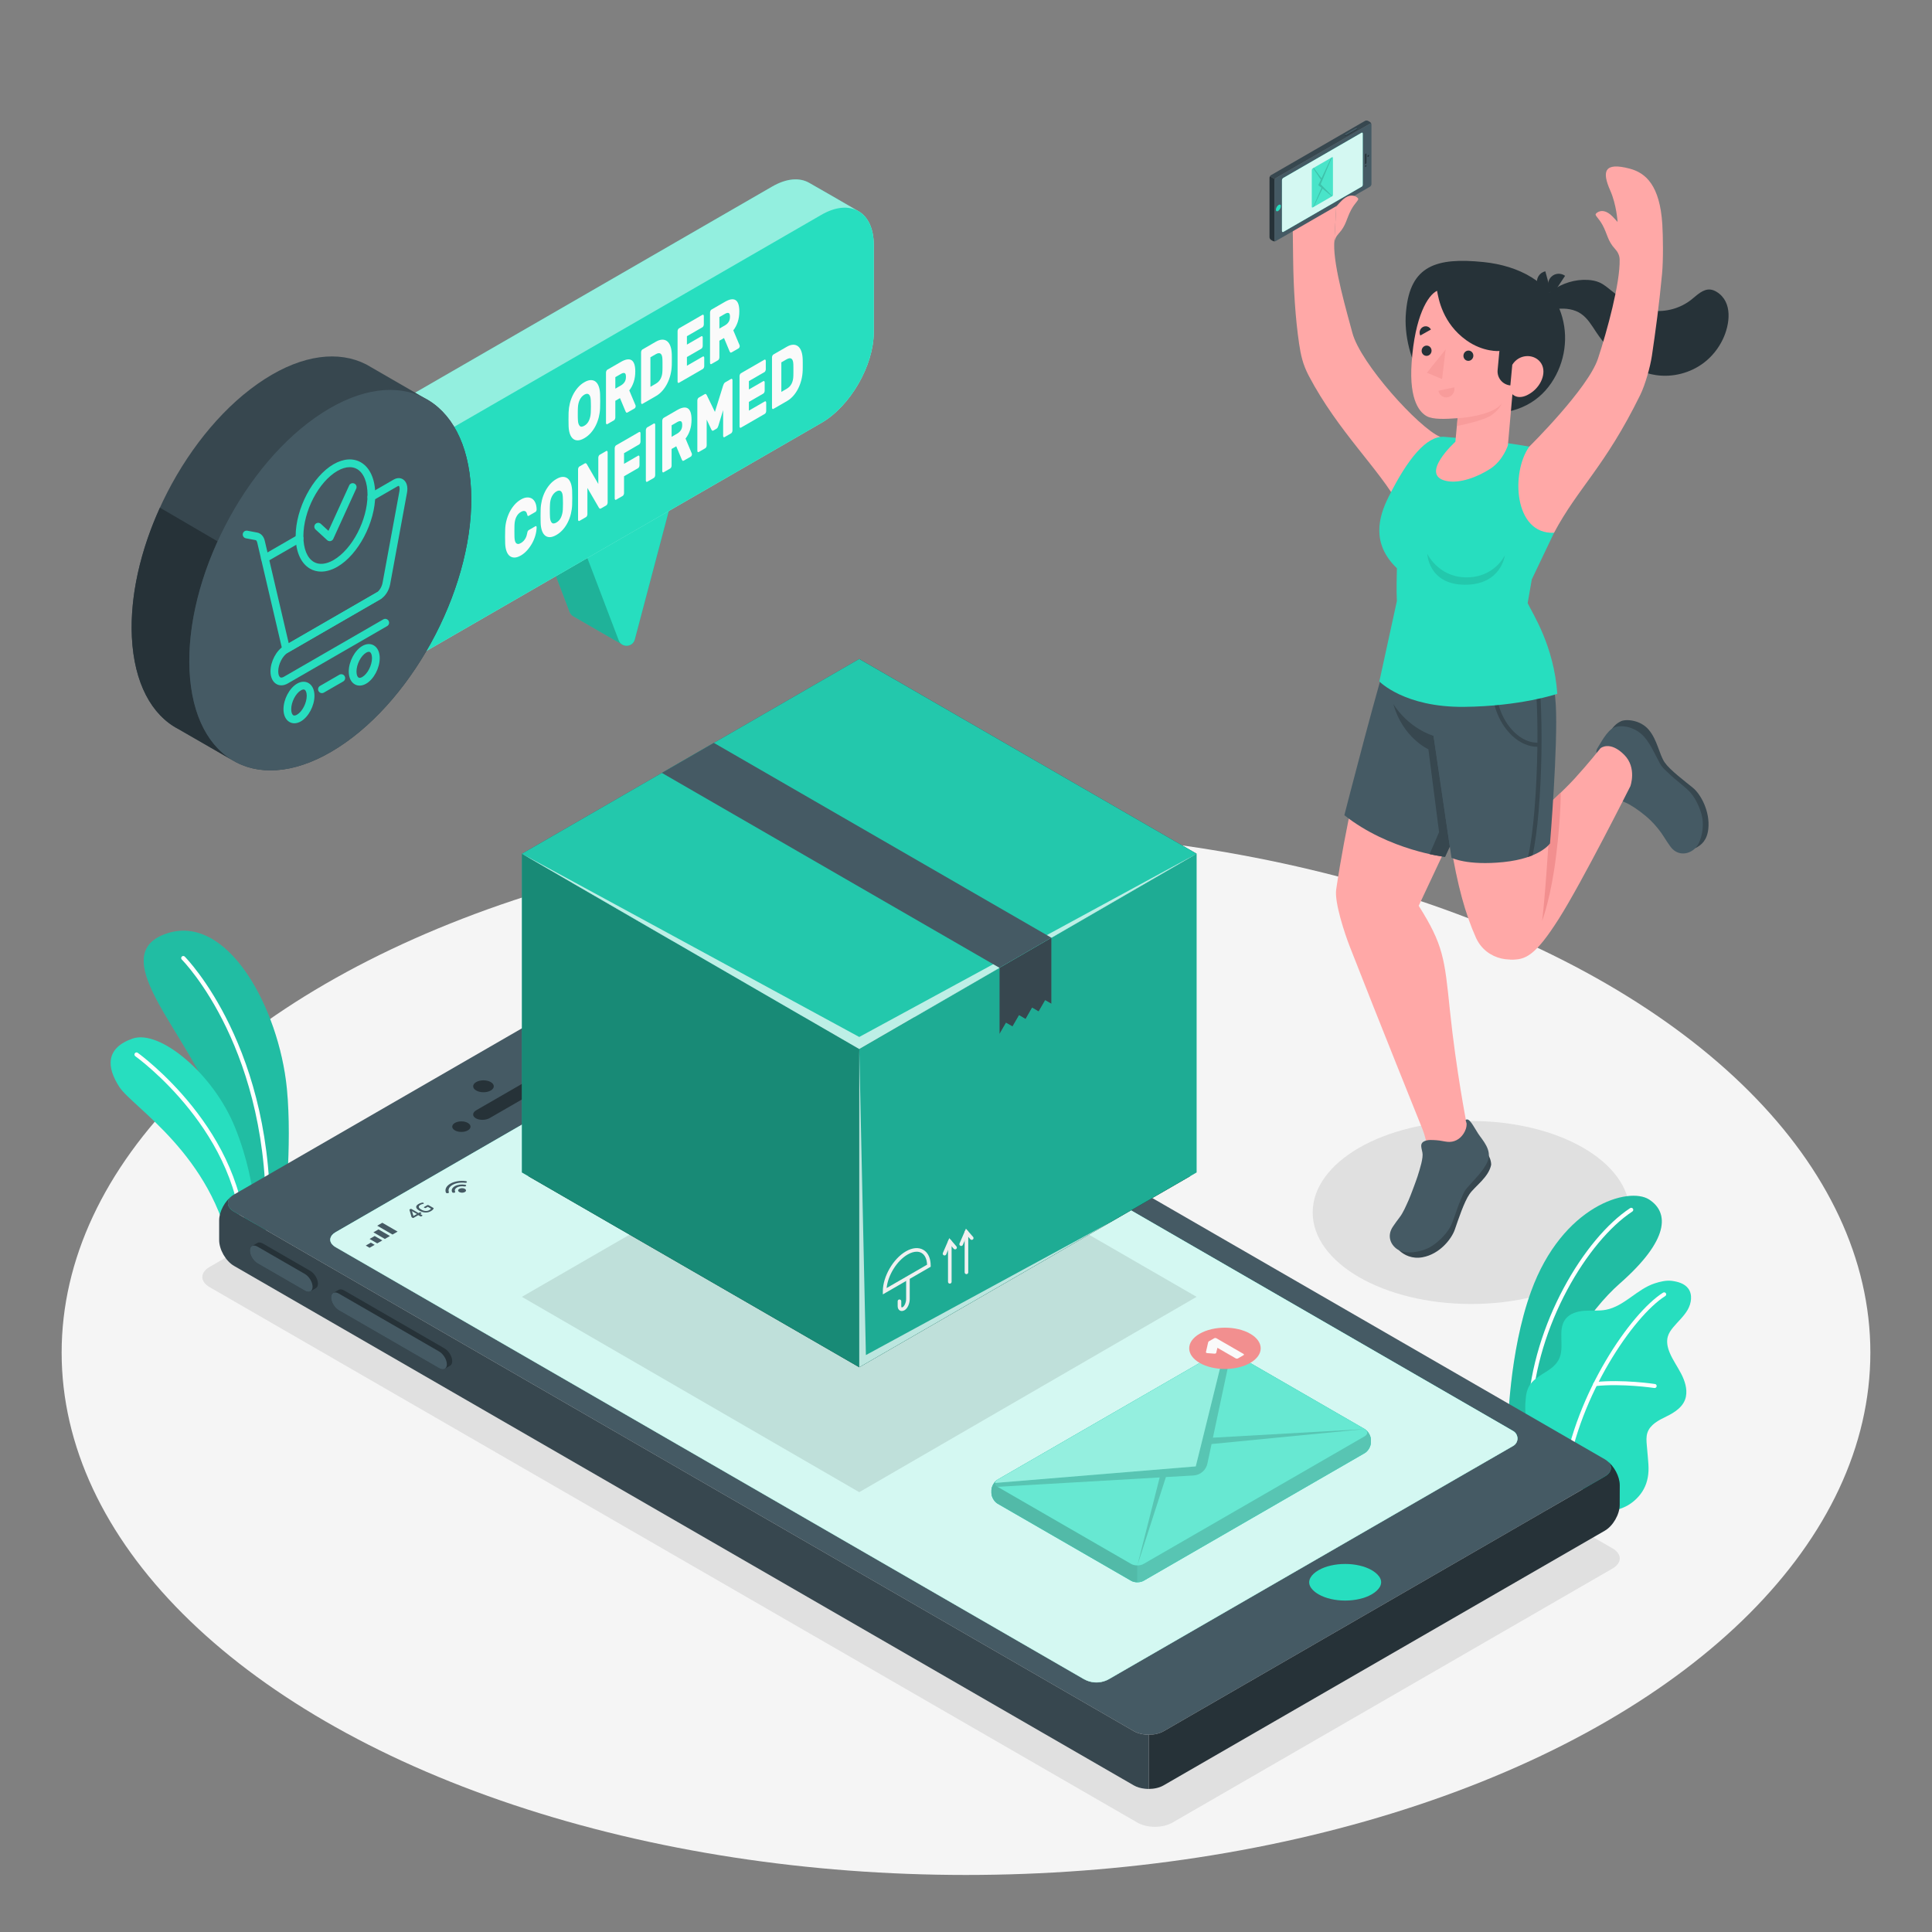
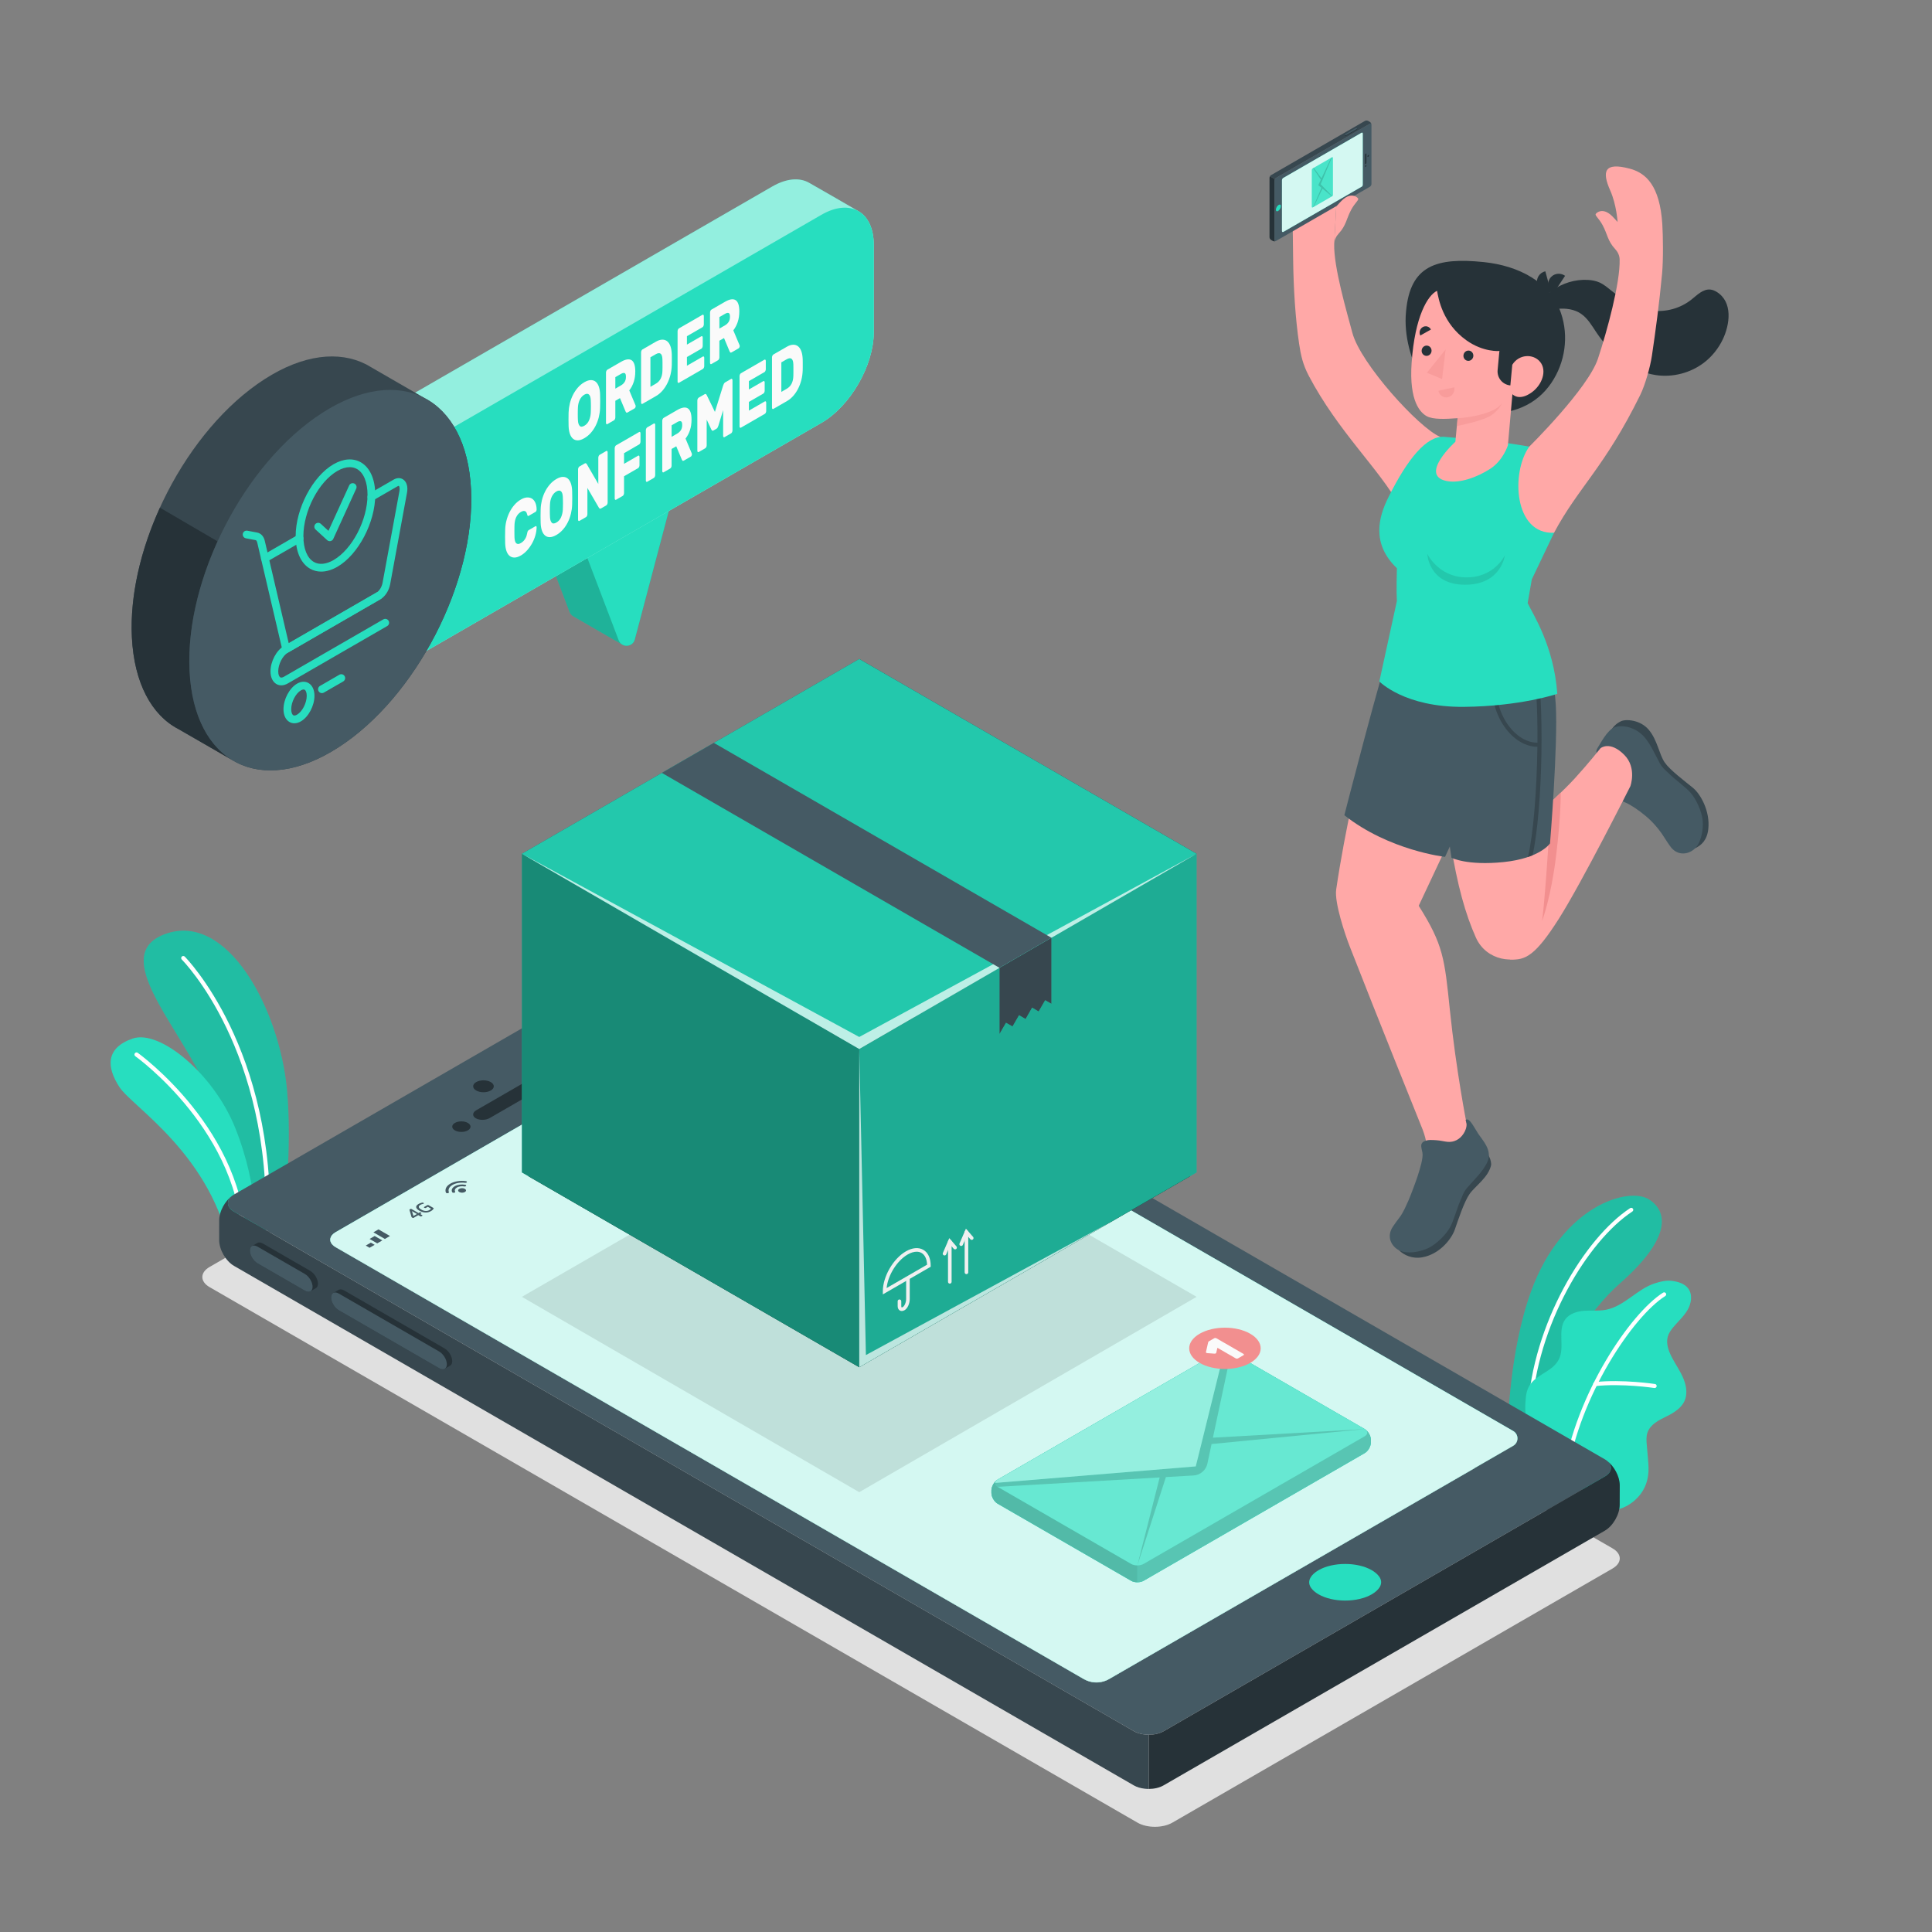
<svg xmlns="http://www.w3.org/2000/svg" x="0px" y="0px" viewBox="0 0 500 500" style="enable-background:new 0 0 500 500;" xml:space="preserve">
  <rect x="0" y="0" width="500" height="500" fill="#808080" stroke="none" />
  <g id="Floor">
-     <ellipse id="Floor_15_" style="fill:#F5F5F5;" cx="250" cy="350.053" rx="234.048" ry="135.185" />
-   </g>
+     </g>
  <g id="Shadows">
-     <ellipse id="Shadow_11_" style="fill:#E0E0E0;" cx="380.733" cy="313.792" rx="41.011" ry="23.678" />
    <path id="Shadow_2_" style="fill:#E0E0E0;" d="M303.414,471.695l113.907-65.764c2.496-1.441,2.496-3.777,0-5.218l-240.138-138.59  c-2.496-1.441-6.543-1.441-9.039,0L54.236,327.888c-2.496,1.441-2.496,3.777,0,5.218l240.139,138.589  C296.871,473.136,300.918,473.136,303.414,471.695z" />
  </g>
  <g id="Plants">
    <g id="Plants_9_">
      <g id="XMLID_499_">
        <g id="XMLID_507_">
          <path id="XMLID_508_" style="fill:#27DEBF;" d="M396.627,375.26l-6.396-5.513c0,0,0.252-19.693,6.016-35.541     c8.105-22.281,25.301-27.163,30.54-23.772c5.24,3.392,5.25,10.462-7.602,21.746C411.603,338.839,400.587,353.888,396.627,375.26     z" />
        </g>
        <g id="XMLID_505_" style="opacity:0.15;">
          <path id="XMLID_506_" d="M396.627,375.26l-6.396-5.513c0,0,0.252-19.693,6.016-35.541c8.105-22.281,25.301-27.163,30.54-23.772     c5.24,3.392,5.25,10.462-7.602,21.746C411.603,338.839,400.587,353.888,396.627,375.26z" />
        </g>
        <g id="XMLID_501_">
          <path id="XMLID_503_" style="fill:#FFFFFF;" d="M395.796,365.623c0.024,0.005,0.048,0.007,0.072,0.009     c0.288,0.016,0.535-0.205,0.551-0.493c1.216-22.101,14.462-43.995,26.036-51.604c0.241-0.158,0.308-0.483,0.149-0.724     c-0.159-0.239-0.483-0.308-0.724-0.149c-11.785,7.748-25.271,29.994-26.505,52.42     C395.361,365.345,395.545,365.574,395.796,365.623z" />
        </g>
      </g>
      <g id="XMLID_400_">
        <g id="XMLID_491_">
          <path id="XMLID_495_" style="fill:#27DEBF;" d="M415.471,390.682c1.01,0.874,3.631-0.097,4.646-0.525     c1.737-0.732,3.267-1.949,4.415-3.44c1.337-1.735,1.98-3.747,2.093-5.932c0.058-1.133-0.041-2.268-0.14-3.398     c-0.098-1.11-0.195-2.219-0.292-3.329c-0.096-1.095-0.188-2.226,0.157-3.27c0.695-2.102,2.903-3.24,4.897-4.204     c2.204-1.066,4.578-2.578,5.072-5.175c0.382-2.004-0.294-4.066-1.229-5.88c-0.935-1.813-2.138-3.489-2.936-5.366     c-0.575-1.352-0.932-2.877-0.521-4.287c0.255-0.876,0.789-1.645,1.369-2.349c1.246-1.512,2.756-2.824,3.742-4.517     c0.986-1.693,1.335-3.968,0.171-5.543c-0.955-1.293-2.655-1.778-4.25-1.981c-1.475-0.187-3.026,0.193-4.439,0.653     c-4.567,1.489-7.869,5.911-12.584,6.823c-1.819,0.352-3.696,0.141-5.544,0.263c-1.849,0.122-3.816,0.671-4.947,2.139     c-2.229,2.893-0.02,7.424-1.811,10.608c-1.585,2.817-4.736,3.4-6.907,5.794c-0.95,1.047-1.383,2.387-1.536,3.793     c-0.26,2.379-0.251,4.164,0.365,6.986c0.51,2.332,2.488,6.713,2.488,6.713C397.806,375.342,415.316,390.548,415.471,390.682z" />
        </g>
        <g id="XMLID_481_">
          <path id="XMLID_484_" style="fill:#FFFFFF;" d="M405.001,382.184c0.007,0.001,0.014,0.003,0.014,0.003     c0.293,0.044,0.559-0.152,0.603-0.437c3.118-20.535,17.095-41.156,25.346-46.33c0.244-0.153,0.318-0.476,0.165-0.721     c-0.154-0.244-0.476-0.317-0.721-0.165c-8.417,5.279-22.662,26.235-25.825,47.059     C404.542,381.871,404.727,382.13,405.001,382.184z" />
        </g>
        <g id="XMLID_474_">
          <path id="XMLID_477_" style="fill:#FFFFFF;" d="M412.739,358.712c0.05,0.01,0.103,0.013,0.156,0.006     c6.939-0.749,15.165,0.482,15.247,0.495c0.286,0.043,0.552-0.154,0.596-0.438c0.043-0.285-0.128-0.55-0.438-0.596     c-0.084-0.012-8.441-1.264-15.516-0.5c-0.287,0.03-0.495,0.288-0.464,0.575C412.344,358.488,412.519,358.669,412.739,358.712z" />
        </g>
      </g>
    </g>
    <g id="Plants_8_">
      <g id="XMLID_389_">
        <path id="XMLID_399_" style="fill:#27DEBF;" d="M64.578,320.789l8.929-5.155c0,0,2.187-19.121,0.732-33.93    c-2.045-20.809-15.483-45.847-31.515-39.967c-16.032,5.88,7.351,27.072,12.556,44.721    C60.484,304.108,64.578,320.789,64.578,320.789z" />
        <path id="XMLID_397_" style="opacity:0.15;" d="M64.578,320.789l8.929-5.155c0,0,2.187-19.121,0.732-33.93    c-2.045-20.809-15.483-45.847-31.515-39.967c-16.032,5.88,7.351,27.072,12.556,44.721    C60.484,304.108,64.578,320.789,64.578,320.789z" />
        <path id="XMLID_394_" style="fill:#FFFFFF;" d="M69.274,318.618c-0.006,0-0.012,0-0.019,0c-0.298-0.01-0.532-0.26-0.522-0.559    c1.568-46.237-21.448-69.495-21.681-69.724c-0.213-0.21-0.215-0.552-0.006-0.764c0.212-0.213,0.554-0.215,0.764-0.006    c0.236,0.233,23.587,23.826,22.003,70.531C69.805,318.388,69.565,318.618,69.274,318.618z" />
      </g>
      <g id="XMLID_383_">
        <path id="XMLID_387_" style="fill:#27DEBF;" d="M59.813,324.478l6.353-3.668c0,0,1.081-13.121-5.352-29.061    c-5.6-13.877-19.496-25.389-26.485-22.97c-6.989,2.419-6.815,7.375-3.408,12.574C34.328,286.551,55.059,298.943,59.813,324.478z" />
        <path id="XMLID_385_" style="fill:#FFFFFF;" d="M63.165,323.083h-0.002c-0.298-0.002-0.54-0.244-0.538-0.543    c0.126-29.234-27.324-48.993-27.602-49.189c-0.243-0.172-0.301-0.509-0.128-0.753c0.171-0.242,0.507-0.303,0.753-0.128    c0.281,0.199,28.186,20.285,28.058,50.076C63.703,322.843,63.462,323.083,63.165,323.083z" />
      </g>
    </g>
  </g>
  <g id="Device">
    <g id="Device_2_">
      <g id="Mobile_7_">
        <g>
          <path id="XMLID_370_" style="fill:#455A64;" d="M416.687,378.992c-0.044-0.1-0.1-0.19-0.167-0.279     c-0.045-0.067-0.089-0.112-0.145-0.179c-0.045-0.067-0.1-0.134-0.168-0.201c-0.056-0.056-0.122-0.123-0.189-0.178     c-0.19-0.167-0.424-0.335-0.691-0.491L182.468,243.222c-2.13-1.227-5.588-1.227-7.719,0L60.584,309.133     c-0.167,0.1-0.323,0.19-0.457,0.29c-0.056,0.045-0.111,0.078-0.156,0.123c-0.279,0.234-0.491,0.468-0.647,0.725     c-0.045,0.056-0.078,0.123-0.111,0.19c-0.056,0.1-0.1,0.201-0.123,0.301c-0.022,0.078-0.045,0.156-0.056,0.234     c-0.034,0.134-0.045,0.257-0.045,0.39c0,0.089,0.011,0.178,0.022,0.268c0.022,0.1,0.045,0.201,0.078,0.301     s0.078,0.201,0.123,0.29c0.245,0.491,0.703,0.948,1.372,1.339l232.859,134.443c0.658,0.379,1.461,0.636,2.298,0.781     c0.502,0.089,1.037,0.123,1.562,0.134c0.524,0,1.049-0.045,1.55-0.123c0.178-0.022,0.346-0.056,0.502-0.1     c0.491-0.112,0.959-0.268,1.394-0.469c0.145-0.067,0.279-0.145,0.413-0.223l114.165-65.911     C416.788,381.268,417.245,380.063,416.687,378.992z M391.612,374.218l-7.306,4.216l-97.266,56.118     c-0.257,0.145-0.513,0.279-0.781,0.39c-1.606,0.658-3.402,0.658-5.008,0c-0.268-0.112-0.535-0.245-0.792-0.39L95.776,327.928     l-8.935-5.153c-0.345-0.201-0.624-0.424-0.836-0.658c-0.926-1.015-0.636-2.309,0.836-3.168l104.527-60.345     c1.328-0.758,2.7-1.305,4.06-1.127c0.335,0.045,0.658,0.134,0.993,0.268c0.167,0.067,0.346,0.145,0.513,0.245l194.677,112.402     C393.085,371.24,393.085,373.371,391.612,374.218z" />
        </g>
        <g>
          <path id="XMLID_369_" style="fill:#37474F;" d="M60.132,309.427c-1.923,1.362-3.406,4.103-3.415,6.394l0.002,5.1     c-0.003,2.47,1.715,5.46,3.859,6.697L293.419,462.05c0.811,0.468,1.796,0.75,2.834,0.864c0.34,0.042,0.681,0.062,1.032,0.066     c0.005-0.008,0.013-0.004,0.013-0.004l-0.001-14.028l0.005-0.008c-0.526-0.006-1.055-0.046-1.56-0.128     c-0.843-0.145-1.641-0.407-2.304-0.789L60.58,313.582C58.619,312.449,58.461,310.659,60.132,309.427z" />
        </g>
        <path style="fill:#27DEBF;" d="M355.015,406.365c-3.737-2.153-10.039-2.153-13.776,0c-0.959,0.558-1.673,1.205-2.063,1.885    c-1.238,2.142,1.026,3.759,2.063,4.361c3.737,2.153,10.039,2.153,13.776,0c0.948-0.558,1.662-1.205,2.063-1.885    C358.317,408.585,356.041,406.968,355.015,406.365z" />
        <g id="XMLID_359_">
          <path id="XMLID_366_" style="fill:#263238;" d="M127.009,282.22c1.042-0.602,1.042-1.577,0-2.179     c-1.042-0.602-2.732-0.602-3.774,0c-1.042,0.602-1.042,1.577,0,2.179C124.277,282.822,125.966,282.822,127.009,282.22z" />
          <g>
            <path id="XMLID_363_" style="fill:#263238;" d="M121.077,292.542c0.924-0.534,0.924-1.399,0-1.933      c-0.924-0.534-2.423-0.534-3.348,0c-0.924,0.534-0.924,1.399,0,1.933C118.654,293.076,120.153,293.076,121.077,292.542z" />
            <path id="XMLID_360_" style="fill:#263238;" d="M126.746,289.346l18.744-10.822c1.027-0.593,1.079-1.525,0.115-2.081      c-0.964-0.556-2.577-0.527-3.604,0.066l-18.744,10.822c-1.027,0.593-1.078,1.524-0.115,2.081      C124.106,289.97,125.72,289.939,126.746,289.346z" />
          </g>
        </g>
        <g>
          <path id="XMLID_358_" style="fill:#263238;" d="M415.835,378.005c1.6,1.244,1.426,2.997-0.508,4.11l-114.168,65.918     c-1.06,0.613-2.462,0.919-3.862,0.916l0.001,14.028c1.405-0.005,2.785-0.312,3.85-0.933l114.167-65.896     c2.129-1.221,3.858-4.217,3.861-6.688l0.016-5.112C419.182,382.089,417.73,379.386,415.835,378.005z" />
        </g>
        <g>
          <g>
            <path style="fill:#263238;" d="M115.04,348.961c1.102,0.636,1.995,2.12,1.995,3.314c0,0.576-0.209,0.976-0.55,1.164      c-0.24,0.133-1.148,0.676-1.398,0.814c-0.363,0.202-0.873,0.163-1.44-0.164L87.689,339.1c-1.102-0.636-1.995-2.12-1.995-3.314      c0-0.55,0.191-0.939,0.505-1.137c0.247-0.156,1.192-0.701,1.44-0.84c0.363-0.203,0.875-0.165,1.442,0.163L115.04,348.961z" />
            <path style="fill:#455A64;" d="M113.649,349.766l-25.96-14.988c-1.102-0.636-1.995-0.184-1.995,1.009      c0,1.194,0.893,2.677,1.995,3.314l25.96,14.988c1.102,0.636,1.995,0.184,1.995-1.009      C115.644,351.885,114.751,350.402,113.649,349.766z" />
          </g>
          <g>
            <path style="fill:#263238;" d="M80.291,328.899c1.102,0.636,1.995,2.12,1.995,3.314c0,0.576-0.209,0.976-0.55,1.164      c-0.24,0.133-1.148,0.676-1.398,0.814c-0.363,0.202-0.873,0.163-1.44-0.164l-12.238-7.066c-1.102-0.636-1.995-2.12-1.995-3.314      c0-0.55,0.191-0.939,0.504-1.137c0.247-0.156,1.192-0.701,1.44-0.84c0.363-0.203,0.875-0.165,1.442,0.163L80.291,328.899z" />
            <path style="fill:#455A64;" d="M78.899,329.703l-12.238-7.066c-1.102-0.636-1.995-0.184-1.995,1.009      c0,1.194,0.893,2.677,1.995,3.314l12.238,7.066c1.102,0.636,1.995,0.184,1.995-1.009      C80.895,331.823,80.002,330.339,78.899,329.703z" />
          </g>
        </g>
      </g>
      <g id="Window_2_">
        <path style="fill:#27DEBF;" d="M391.612,374.163l-7.306,4.216l-97.266,56.118c-0.257,0.145-0.513,0.279-0.781,0.39    c-1.606,0.658-3.402,0.658-5.008,0c-0.268-0.112-0.535-0.245-0.792-0.39L95.776,327.872l-8.935-5.153    c-0.345-0.201-0.624-0.424-0.836-0.658c-0.926-1.015-0.636-2.309,0.836-3.168l104.527-60.345c1.328-0.758,2.7-1.305,4.06-1.127    c0.335,0.045,0.658,0.134,0.993,0.268c0.167,0.067,0.346,0.145,0.513,0.245l194.677,112.402    C393.085,371.185,393.085,373.315,391.612,374.163z" />
        <path style="opacity:0.8;fill:#FFFFFF;" d="M391.612,374.163l-7.306,4.216l-97.266,56.118c-0.257,0.145-0.513,0.279-0.781,0.39    c-1.606,0.658-3.402,0.658-5.008,0c-0.268-0.112-0.535-0.245-0.792-0.39L95.776,327.872l-8.935-5.153    c-0.345-0.201-0.624-0.424-0.836-0.658c-0.926-1.015-0.636-2.309,0.836-3.168l104.527-60.345c1.328-0.758,2.7-1.305,4.06-1.127    c0.335,0.045,0.658,0.134,0.993,0.268c0.167,0.067,0.346,0.145,0.513,0.245l194.677,112.402    C393.085,371.185,393.085,373.315,391.612,374.163z" />
        <g>
          <g id="XMLID_338_">
            <path id="XMLID_355_" style="fill:#455A64;" d="M108.917,314.82c-0.046-0.001-0.097-0.017-0.151-0.048l-0.513-0.296      l-1.235,0.714c-0.068,0.039-0.138,0.038-0.211-0.005l-0.184-0.106c-0.042-0.024-0.07-0.045-0.085-0.063      c-0.014-0.018-0.028-0.042-0.04-0.073l-0.524-1.82c-0.009-0.033-0.011-0.058-0.004-0.075c0.005-0.018,0.027-0.038,0.067-0.06      l0.172-0.099c0.051-0.03,0.102-0.044,0.153-0.042c0.049,0.002,0.104,0.02,0.161,0.053l1.793,1.035l0.273-0.158      c0.053-0.03,0.101-0.044,0.146-0.041c0.047,0.003,0.099,0.021,0.156,0.054l0.122,0.071c0.054,0.031,0.082,0.06,0.085,0.085      c0.004,0.026-0.02,0.054-0.073,0.084l-0.273,0.158l0.513,0.296c0.054,0.031,0.082,0.06,0.084,0.087      c0.001,0.027-0.025,0.056-0.078,0.087l-0.208,0.119C109.012,314.807,108.964,314.822,108.917,314.82z M107.898,314.176      l-1.278-0.738l0.382,1.256L107.898,314.176z" />
            <path id="XMLID_344_" style="fill:#455A64;" d="M110.075,313.793c-0.519-0.02-1.034-0.178-1.547-0.474      c-0.511-0.295-0.783-0.593-0.818-0.893c-0.035-0.301,0.168-0.578,0.607-0.831c0.176-0.102,0.362-0.186,0.559-0.25      c0.195-0.064,0.382-0.103,0.562-0.117c0.041-0.003,0.072,0.001,0.094,0.014c0.014,0.008,0.028,0.022,0.038,0.04l0.112,0.195      c0.011,0.025,0.01,0.042-0.006,0.051c-0.009,0.004-0.033,0.01-0.073,0.016c-0.291,0.036-0.559,0.125-0.803,0.266      c-0.296,0.171-0.433,0.361-0.409,0.571c0.026,0.21,0.234,0.428,0.628,0.655c0.396,0.229,0.773,0.352,1.129,0.367      c0.355,0.017,0.676-0.058,0.962-0.223c0.104-0.06,0.196-0.124,0.275-0.192c0.079-0.069,0.132-0.131,0.159-0.188l-0.833-0.481      l-0.515,0.297c-0.052,0.03-0.101,0.044-0.147,0.041c-0.047-0.002-0.098-0.02-0.156-0.053l-0.117-0.068      c-0.057-0.033-0.086-0.062-0.087-0.087c-0.002-0.025,0.023-0.052,0.075-0.083l0.823-0.475c0.057-0.033,0.115-0.047,0.171-0.043      c0.056,0.004,0.117,0.025,0.183,0.063l1.189,0.686c0.045,0.026,0.075,0.048,0.089,0.065c0.016,0.017,0.018,0.039,0.011,0.064      c-0.065,0.238-0.303,0.476-0.714,0.714C111.072,313.696,110.592,313.814,110.075,313.793z" />
          </g>
          <g id="XMLID_314_">
            <g id="XMLID_335_">
              <path id="XMLID_336_" style="fill:#455A64;" d="M120.302,307.67c0.396,0.229,0.396,0.599,0,0.828       c-0.396,0.229-1.039,0.229-1.435,0c-0.396-0.229-0.396-0.6,0-0.828C119.264,307.442,119.906,307.442,120.302,307.67z" />
            </g>
            <g id="XMLID_328_">
              <g id="XMLID_332_">
                <path id="XMLID_333_" style="fill:#455A64;" d="M117.693,306.993c-0.723,0.417-0.945,1.014-0.668,1.541        c0.056,0.107,0.24,0.175,0.432,0.161l0.002,0c0.242-0.017,0.404-0.156,0.332-0.29c-0.2-0.372-0.042-0.793,0.466-1.087        c0.509-0.294,1.239-0.384,1.882-0.269c0.234,0.042,0.476-0.051,0.505-0.192l0-0.001c0.023-0.111-0.095-0.216-0.279-0.248        C119.45,306.447,118.416,306.576,117.693,306.993z" />
              </g>
            </g>
            <g id="XMLID_315_">
              <g id="XMLID_325_">
                <path id="XMLID_326_" style="fill:#455A64;" d="M116.545,306.33c-1.074,0.62-1.458,1.49-1.154,2.291        c0.045,0.118,0.231,0.199,0.439,0.185l0.004,0c0.235-0.016,0.39-0.146,0.338-0.28c-0.254-0.653,0.058-1.364,0.937-1.871        c0.878-0.507,2.113-0.689,3.244-0.542c0.231,0.03,0.456-0.059,0.484-0.195l0,0c0.025-0.12-0.116-0.227-0.319-0.253        C119.134,305.486,117.622,305.708,116.545,306.33z" />
              </g>
            </g>
          </g>
          <g>
            <path style="fill:#455A64;" d="M137.694,296.099c-0.051-0.004-0.09-0.017-0.121-0.04c-0.03-0.023-0.042-0.049-0.035-0.078      l0.218-1.063c0.007-0.026,0.015-0.051,0.024-0.077c0.01-0.026,0.03-0.048,0.061-0.066l0.371-0.214      c0.035-0.02,0.077-0.03,0.129-0.03c0.05,0,0.092,0.01,0.127,0.031l3.066,1.77c0.034,0.02,0.053,0.044,0.053,0.073      c0,0.03-0.018,0.054-0.053,0.074l-0.385,0.222c-0.035,0.02-0.076,0.03-0.128,0.03c-0.05,0-0.094-0.01-0.129-0.03l-2.344-1.354      l-0.146,0.693c-0.006,0.029-0.029,0.052-0.067,0.068c-0.037,0.016-0.083,0.023-0.138,0.022L137.694,296.099z" />
            <path style="fill:#455A64;" d="M140.095,294.713c-0.05-0.003-0.09-0.017-0.121-0.04c-0.03-0.022-0.042-0.048-0.036-0.078      l0.219-1.063c0.005-0.026,0.014-0.051,0.023-0.077c0.009-0.025,0.031-0.047,0.062-0.065l0.369-0.214      c0.035-0.02,0.077-0.03,0.129-0.03c0.051,0,0.093,0.01,0.128,0.03l3.066,1.77c0.035,0.02,0.052,0.045,0.052,0.074      c-0.001,0.029-0.018,0.054-0.053,0.074l-0.383,0.222c-0.036,0.021-0.078,0.03-0.129,0.03c-0.05,0-0.093-0.01-0.128-0.03      l-2.344-1.353l-0.146,0.693c-0.007,0.029-0.029,0.052-0.067,0.069c-0.038,0.017-0.084,0.024-0.138,0.022L140.095,294.713z" />
            <path style="fill:#455A64;" d="M143.113,292.818c0.035-0.02,0.078-0.03,0.128-0.031c0.051,0,0.093,0.01,0.128,0.03l0.465,0.269      c0.035,0.02,0.053,0.045,0.052,0.074c0,0.03-0.018,0.054-0.053,0.074l-0.441,0.255c-0.035,0.02-0.077,0.03-0.129,0.03      c-0.05,0-0.093-0.01-0.128-0.03l-0.465-0.269c-0.035-0.02-0.052-0.045-0.053-0.074c0.001-0.029,0.018-0.054,0.053-0.074      L143.113,292.818z M144.774,293.777c0.035-0.02,0.078-0.03,0.128-0.031c0.051,0,0.093,0.01,0.128,0.03l0.465,0.269      c0.035,0.02,0.052,0.045,0.052,0.074c0,0.03-0.018,0.054-0.053,0.074l-0.441,0.255c-0.035,0.02-0.077,0.03-0.129,0.03      c-0.05,0-0.093-0.01-0.128-0.03l-0.465-0.269c-0.035-0.02-0.052-0.045-0.053-0.074c0.001-0.029,0.018-0.054,0.053-0.074      L144.774,293.777z" />
            <path style="fill:#455A64;" d="M148.03,292.729c-0.035,0.02-0.077,0.03-0.129,0.03c-0.05,0-0.093-0.01-0.127-0.03l-0.575-0.332      l-1.471,0.849c-0.035,0.02-0.077,0.03-0.127,0.03c-0.051,0-0.094-0.01-0.129-0.03l-0.337-0.194      c-0.044-0.026-0.072-0.054-0.086-0.085c-0.012-0.032-0.023-0.066-0.033-0.104l-0.36-1.885c-0.016-0.082,0.01-0.143,0.075-0.181      l0.361-0.208c0.035-0.02,0.078-0.03,0.129-0.03c0.05,0,0.092,0.01,0.127,0.03l1.898,1.096l0.409-0.236      c0.034-0.02,0.078-0.03,0.128-0.03c0.051,0,0.094,0.01,0.128,0.03l0.337,0.195c0.034,0.02,0.053,0.045,0.052,0.074      c0,0.029-0.018,0.054-0.052,0.074l-0.409,0.236l0.575,0.332c0.034,0.02,0.053,0.044,0.053,0.073      c0,0.03-0.018,0.054-0.053,0.074L148.03,292.729z M146.606,292.056l-1.016-0.586l0.203,1.055L146.606,292.056z" />
            <path style="fill:#455A64;" d="M146.742,289.785c-0.035-0.02-0.051-0.044-0.051-0.074c-0.001-0.029,0.017-0.054,0.052-0.074      l1.784-1.03c0.035-0.021,0.077-0.03,0.128-0.03c0.051,0,0.094,0.01,0.129,0.03l0.337,0.195c0.034,0.02,0.051,0.045,0.051,0.074      c0,0.03-0.017,0.054-0.052,0.074l-1.333,0.769l0.556,0.381c0.05-0.069,0.114-0.13,0.192-0.182      c0.077-0.052,0.143-0.094,0.196-0.125c0.177-0.102,0.366-0.184,0.564-0.243c0.199-0.06,0.401-0.096,0.605-0.106      c0.204-0.01,0.406,0.006,0.605,0.048c0.199,0.042,0.387,0.114,0.565,0.216c0.202,0.117,0.344,0.236,0.423,0.356      c0.079,0.12,0.109,0.24,0.09,0.359c-0.019,0.119-0.082,0.234-0.192,0.346c-0.109,0.113-0.249,0.218-0.42,0.316      c-0.219,0.126-0.431,0.22-0.638,0.281c-0.208,0.061-0.406,0.097-0.596,0.105c-0.19,0.009-0.367-0.004-0.531-0.039      c-0.165-0.034-0.312-0.086-0.441-0.154c-0.042-0.02-0.06-0.045-0.058-0.074c0.003-0.03,0.023-0.054,0.057-0.074l0.385-0.222      c0.031-0.018,0.07-0.029,0.115-0.032c0.047-0.003,0.091,0.003,0.136,0.018c0.092,0.032,0.181,0.049,0.268,0.051      c0.086,0.003,0.171-0.004,0.251-0.019c0.082-0.016,0.159-0.04,0.235-0.073c0.076-0.033,0.15-0.071,0.223-0.113      c0.181-0.104,0.277-0.216,0.289-0.337c0.012-0.121-0.066-0.23-0.237-0.329c-0.143-0.082-0.317-0.119-0.522-0.11      c-0.206,0.009-0.399,0.064-0.583,0.167c-0.095,0.055-0.163,0.102-0.204,0.143c-0.041,0.04-0.07,0.076-0.086,0.107      c-0.015,0.031-0.03,0.059-0.045,0.083c-0.014,0.025-0.043,0.05-0.088,0.075l-0.437,0.252c-0.034,0.02-0.077,0.03-0.127,0.03      c-0.051,0-0.093-0.01-0.128-0.03L146.742,289.785z" />
          </g>
          <g>
            <polygon style="fill:#455A64;" points="95.646,322.923 94.657,322.352 95.975,321.591 96.965,322.162      " />
            <polygon style="fill:#455A64;" points="97.624,321.781 95.646,320.639 96.965,319.878 98.943,321.02      " />
            <polygon style="fill:#455A64;" points="99.603,320.639 96.636,318.926 97.955,318.164 100.922,319.877      " />
-             <polygon style="fill:#455A64;" points="101.581,319.496 97.625,317.212 98.944,316.451 102.9,318.735      " />
          </g>
          <g id="XMLID_270_">
            <path id="XMLID_281_" style="fill:#455A64;" d="M190.997,264.165c-0.324-0.026-0.599,0.015-0.776,0.118l-4.933,2.84      c-0.32,0.184-0.237,0.521,0.188,0.766l1.798,1.038c0.237,0.137,0.546,0.227,0.869,0.254c0.138,0.012,0.27,0.01,0.39-0.004      c0.156-0.018,0.286-0.056,0.385-0.114l4.933-2.84c0.319-0.185,0.237-0.521-0.189-0.767l-1.798-1.038      C191.628,264.282,191.32,264.192,190.997,264.165z M188.097,268.998c-0.117-0.009-0.253-0.055-0.372-0.123l-1.798-1.038      c-0.313-0.181-0.38-0.448-0.144-0.584l4.933-2.84c0.058-0.033,0.128-0.055,0.201-0.064c0.041-0.005,0.082-0.006,0.124-0.002      c0.117,0.009,0.253,0.055,0.371,0.123l1.798,1.038c0.314,0.181,0.381,0.449,0.145,0.584l-4.933,2.84      C188.334,268.985,188.217,269.008,188.097,268.998z" />
            <g id="XMLID_278_">
              <path style="fill:#455A64;" d="M187.031,266.893l2.127,1.228l-0.776,0.446c-0.066,0.038-0.214,0.051-0.263,0.023l-1.582-0.913       c-0.227-0.131-0.277-0.334-0.111-0.434L187.031,266.893z" />
              <polygon style="fill:#455A64;" points="187.395,266.69 188.317,266.154 190.445,267.382 189.516,267.914       " />
              <polygon style="fill:#455A64;" points="188.682,265.95 189.604,265.415 191.738,266.647 190.809,267.178       " />
              <path style="fill:#455A64;" d="M191.032,264.757l1.533,0.885c0.282,0.163,0.221,0.4-0.157,0.618l-0.312,0.18l-2.127-1.228       l0.736-0.425C190.791,264.738,190.971,264.721,191.032,264.757z" />
            </g>
            <g id="XMLID_271_">
              <path id="XMLID_272_" style="fill:#455A64;" d="M192.061,264.319c0.135-0.079,0.544,0.029,0.913,0.242l0.334,0.193       c0.369,0.213,0.564,0.455,0.434,0.539l-0.234,0.154l-1.693-0.984C191.816,264.463,191.926,264.399,192.061,264.319z" />
            </g>
          </g>
          <polygon style="fill:#455A64;" points="178.434,272.46 182.259,269.138 184.275,272.008 181.631,271.287     " />
        </g>
      </g>
      <polygon id="Shadow" style="opacity:0.1;" points="222.37,285.215 135.063,335.622 222.372,386.17 309.678,335.622   " />
    </g>
    <g id="Message">
      <path id="XMLID_396_" style="fill:#27DEBF;" d="M256.576,385.723v0.642c0,1.027,0.721,2.276,1.611,2.79l34.553,19.949   c0.889,0.514,2.332,0.514,3.221,0l57.217-33.034c0.889-0.514,1.611-1.763,1.611-2.79v-0.642c0-1.027-0.721-2.276-1.611-2.79   l-34.553-19.949c-0.89-0.514-2.332-0.514-3.221,0l-57.217,33.034C257.297,383.446,256.576,384.695,256.576,385.723z" />
      <path id="XMLID_268_" style="fill:#27DEBF;" d="M256.576,385.723v0.642c0,1.027,0.721,2.276,1.611,2.79l34.553,19.949   c0.889,0.514,2.332,0.514,3.221,0l57.217-33.034c0.889-0.514,1.611-1.763,1.611-2.79v-0.642c0-1.027-0.721-2.276-1.611-2.79   l-34.553-19.949c-0.89-0.514-2.332-0.514-3.221,0l-57.217,33.034C257.297,383.446,256.576,384.695,256.576,385.723z" />
      <path style="opacity:0.3;fill:#FFFFFF;" d="M353.178,369.848l-34.553-19.949c-0.89-0.514-2.332-0.514-3.222,0l-21.053,12.155   v47.435h-0.001c0.583,0,1.166-0.128,1.611-0.385l57.217-33.034c0.89-0.514,1.611-1.763,1.611-2.79v-0.642   C354.789,371.61,354.067,370.361,353.178,369.848z" />
      <path style="opacity:0.15;" d="M353.178,369.848l-34.553-19.949c-0.89-0.514-2.332-0.514-3.222,0l-21.053,12.155v47.435h-0.001   c0.583,0,1.166-0.128,1.611-0.385l57.217-33.034c0.89-0.514,1.611-1.763,1.611-2.79v-0.642   C354.789,371.61,354.067,370.361,353.178,369.848z" />
      <path style="opacity:0.3;fill:#FFFFFF;" d="M294.35,362.054l-36.164,20.879c-0.889,0.513-1.611,1.763-1.611,2.79v0.642   c0,1.027,0.721,2.276,1.611,2.79l34.553,19.949c0.445,0.257,1.027,0.385,1.61,0.385h0.001V362.054z" />
      <path style="opacity:0.2;" d="M294.35,362.054l-36.164,20.879c-0.889,0.513-1.611,1.763-1.611,2.79v0.642   c0,1.027,0.721,2.276,1.611,2.79l34.553,19.949c0.445,0.257,1.027,0.385,1.61,0.385h0.001V362.054z" />
      <path id="XMLID_392_" style="fill:#27DEBF;" d="M287.207,401.547l-29.02-16.755c-0.89-0.514-0.89-1.346,0-1.86l57.217-33.034   c0.89-0.514,2.332-0.514,3.221,0l34.553,19.949c0.89,0.514,0.89,1.346,0,1.86l-9.492,5.48l-3.323,1.919l-44.402,25.635   c-0.89,0.514-2.332,0.514-3.221,0l-2.815-1.625L287.207,401.547z" />
      <path id="XMLID_371_" style="opacity:0.3;fill:#FFFFFF;" d="M287.207,401.547l-29.02-16.755c-0.89-0.514-0.89-1.346,0-1.86   l57.217-33.034c0.89-0.514,2.332-0.514,3.221,0l34.553,19.949c0.89,0.514,0.89,1.346,0,1.86l-9.492,5.48l-3.323,1.919   l-44.402,25.635c-0.89,0.514-2.332,0.514-3.221,0l-2.815-1.625L287.207,401.547z" />
      <path style="opacity:0.15;" d="M313.551,373.713l39.627-3.866l-39.277,2.224l4.724-22.173c-0.482-0.278-1.124-0.392-1.755-0.369   l-7.41,29.971l-51.927,4.283c-0.038,0.363,0.174,0.732,0.654,1.009l41.936-2.434l-5.772,22.768l7.381-22.862h0l7.162-0.416   c0.902-0.052,1.725-0.416,2.364-0.988l0.004-0.001l0.002-0.005c0.596-0.536,1.033-1.252,1.209-2.078L313.551,373.713z" />
      <path id="XMLID_384_" style="opacity:0.3;fill:#FFFFFF;" d="M269.922,382.762l39.537-3.261l1.416-5.665l0.781-3.154l5.219-21.153   c-0.535,0.019-1.063,0.134-1.472,0.37l-28.608,16.517l-28.608,16.517c-0.41,0.237-0.622,0.541-0.654,0.851l7.931-0.654   L269.922,382.762z" />
      <path id="XMLID_382_" style="fill:#F28F8F;" d="M310.471,345.168c3.614-2.086,9.472-2.086,13.086,0   c3.614,2.086,3.614,5.469,0,7.555c-3.614,2.086-9.472,2.086-13.086,0C306.858,350.637,306.858,347.254,310.471,345.168z" />
      <g>
        <path style="fill:#FAFAFA;" d="M312.444,350.188c-0.115-0.008-0.206-0.04-0.272-0.094c-0.064-0.054-0.089-0.115-0.074-0.182    l0.541-2.379c0.015-0.058,0.035-0.128,0.061-0.21c0.024-0.082,0.091-0.153,0.199-0.216l1.324-0.764    c0.079-0.045,0.177-0.068,0.293-0.068s0.213,0.023,0.293,0.068l7.007,4.046c0.078,0.045,0.118,0.102,0.119,0.169    c-0.001,0.066-0.04,0.122-0.119,0.169l-1.421,0.819c-0.081,0.047-0.178,0.069-0.293,0.069c-0.116,0-0.214-0.023-0.293-0.069    l-4.74-2.737l-0.314,1.309c-0.014,0.067-0.067,0.12-0.157,0.16c-0.091,0.04-0.194,0.056-0.31,0.047L312.444,350.188z" />
      </g>
    </g>
  </g>
  <g id="Box">
    <g id="Box_7_">
      <g id="Box_8_">
        <g id="Back_box_3_">
          <g id="XMLID_6016_">
            <polygon id="XMLID_6017_" points="136.798,304.431 222.372,255.025 307.945,304.431 222.372,353.837      " />
          </g>
          <polygon id="XMLID_5973_" style="fill:#37474F;" points="222.37,255.025 222.37,170.538 135.063,220.946 208.109,263.26     " />
          <g id="XMLID_5970_">
            <polygon id="XMLID_5971_" style="fill:#263238;" points="222.37,170.538 222.37,255.025 236.635,263.259 309.678,220.945            " />
          </g>
        </g>
        <g id="Front_Box_3_">
          <g id="XMLID_5968_">
            <polygon id="XMLID_5969_" style="fill:#27DEBF;" points="135.063,220.946 135.063,303.43 222.37,353.837 222.37,271.494            " />
          </g>
          <g id="XMLID_553_" style="opacity:0.38;">
            <polygon id="XMLID_566_" points="135.063,220.946 135.063,303.43 222.37,353.837 222.37,271.494      " />
          </g>
          <g id="XMLID_5966_">
            <g>
              <polygon style="fill:#27DEBF;" points="222.37,271.494 222.37,353.837 309.678,303.429 309.678,220.945       " />
            </g>
            <g style="opacity:0.23;">
              <polygon points="222.37,271.494 222.37,353.837 309.678,303.429 309.678,220.945       " />
            </g>
            <polygon id="XMLID_5967_" style="opacity:0.7;fill:#FFFFFF;" points="222.372,271.494 224.094,350.69 287.502,316.233       222.37,353.837      " />
          </g>
          <g id="XMLID_5948_">
            <g id="XMLID_5959_">
              <g id="XMLID_5962_">
                <path id="XMLID_5965_" style="fill:#F0F0F0;" d="M245.809,332.204c-0.258,0-0.466-0.209-0.466-0.466v-10.442        c0-0.257,0.208-0.466,0.466-0.466c0.258,0,0.466,0.209,0.466,0.466v10.442C246.275,331.995,246.067,332.204,245.809,332.204z        " />
              </g>
              <g id="XMLID_5960_">
                <path id="XMLID_5961_" style="fill:#F0F0F0;" d="M244.445,324.913c-0.062,0-0.125-0.013-0.185-0.038        c-0.237-0.102-0.345-0.377-0.243-0.614l1.659-3.832l1.849,2.137c0.168,0.195,0.148,0.49-0.047,0.659        c-0.194,0.164-0.489,0.148-0.657-0.047l-0.879-1.016l-1.069,2.47C244.796,324.808,244.625,324.913,244.445,324.913z" />
              </g>
            </g>
            <g id="XMLID_5949_">
              <g id="XMLID_5957_">
                <path id="XMLID_5958_" style="fill:#F0F0F0;" d="M250.118,329.747c-0.257,0-0.466-0.209-0.466-0.466v-10.44        c0-0.257,0.208-0.466,0.466-0.466c0.258,0,0.466,0.209,0.466,0.466v10.44C250.585,329.538,250.376,329.747,250.118,329.747z" />
              </g>
              <g id="XMLID_5950_">
                <path id="XMLID_5951_" style="fill:#F0F0F0;" d="M248.755,322.456c-0.062,0-0.125-0.013-0.185-0.038        c-0.237-0.102-0.345-0.377-0.243-0.614l1.658-3.828l1.849,2.133c0.169,0.195,0.148,0.49-0.047,0.657        c-0.196,0.169-0.488,0.147-0.657-0.046l-0.879-1.016l-1.068,2.47C249.107,322.35,248.936,322.456,248.755,322.456z" />
              </g>
            </g>
          </g>
          <g id="XMLID_261_">
            <g id="XMLID_5944_">
              <path id="XMLID_5947_" style="fill:#F0F0F0;" d="M233.385,339.291c-0.182,0-0.355-0.044-0.509-0.131       c-0.355-0.202-0.558-0.61-0.558-1.12v-1.278c0-0.257,0.208-0.466,0.466-0.466c0.258,0,0.466,0.209,0.466,0.466v1.278       c0,0.191,0.053,0.289,0.088,0.31c0.033,0.026,0.143,0.014,0.305-0.08c0.411-0.24,0.866-1.163,0.866-2.106v-5.345       c0-0.257,0.208-0.466,0.466-0.466c0.257,0,0.466,0.209,0.466,0.466v5.345c0,1.216-0.57,2.467-1.326,2.911       C233.871,339.218,233.62,339.291,233.385,339.291z" />
            </g>
            <g id="XMLID_266_">
              <path id="XMLID_5941_" style="fill:#F0F0F0;" d="M228.478,334.985v-0.806c0-3.796,2.673-8.428,5.959-10.325       c1.681-0.968,3.287-1.112,4.516-0.4c1.232,0.712,1.91,2.172,1.91,4.112v0.269L228.478,334.985z M237.227,323.94       c-0.702,0-1.494,0.244-2.324,0.723c-2.792,1.611-5.105,5.366-5.449,8.684l10.473-6.047c-0.055-1.458-0.56-2.532-1.44-3.039       C238.116,324.047,237.691,323.94,237.227,323.94z" />
            </g>
          </g>
        </g>
      </g>
      <polygon style="fill:#27DEBF;" points="222.37,170.538 135.063,220.946 222.372,271.494 309.678,220.945   " />
      <polygon style="opacity:0.1;" points="222.37,170.538 135.063,220.946 222.372,271.494 309.678,220.945   " />
      <polygon style="opacity:0.7;fill:#FFFFFF;" points="135.063,220.946 222.372,268.367 309.678,220.945 222.372,271.494   " />
      <polygon style="fill:#455A64;" points="171.289,200.025 258.668,250.473 272.111,242.695 184.747,192.255   " />
      <g>
        <polygon style="fill:#27DEBF;" points="272.113,242.688 272.113,259.784 270.49,258.856 268.8,261.772 267.11,260.778     265.421,263.726 263.731,262.732 262.042,265.648 260.352,264.687 258.662,267.603 258.662,250.474    " />
        <polygon style="fill:#37474F;" points="272.113,242.688 272.113,259.784 270.49,258.856 268.8,261.772 267.11,260.778     265.421,263.726 263.731,262.732 262.042,265.648 260.352,264.687 258.662,267.603 258.662,250.474    " />
      </g>
    </g>
  </g>
  <g id="Speech_Bubble_1_">
    <g id="Speech_Bubble">
      <g id="Speech__Bubble">
        <g>
          <g>
            <path style="fill:#27DEBF;" d="M160.517,124.278l-10.695,6.175l-10.697,6.176l8.276,21.735c0.189,0.497,0.51,0.86,0.893,1.093      c1.149,0.699,12.336,7.11,12.719,7.343c1.149,0.7,2.859,0.229,3.267-1.312l8.956-33.867L160.517,124.278z" />
          </g>
          <g style="opacity:0.2;">
            <path d="M160.517,124.278l-10.695,6.175l-10.697,6.176l8.276,21.735c0.189,0.497,0.51,0.86,0.893,1.093      c1.149,0.699,12.336,7.11,12.719,7.343c1.149,0.7,2.859,0.229,3.267-1.312l8.956-33.867L160.517,124.278z" />
          </g>
          <g>
            <path style="fill:#27DEBF;" d="M151.844,143.972l10.697-6.176l10.695-6.175l-8.957,33.867c-0.544,2.055-3.403,2.206-4.16,0.219      L151.844,143.972z" />
          </g>
        </g>
        <g>
          <path style="fill:#27DEBF;" d="M226.132,63.424c0-4.27-1.482-7.28-3.883-8.713c-2.286-1.364-10.554-6.082-12.835-7.394     c-2.448-1.408-5.825-1.203-9.559,0.953L90.468,111.425l0.001,53.849l12.719,7.326l109.387-63.154     c7.488-4.323,13.558-14.837,13.558-23.483L226.132,63.424z" />
        </g>
        <g style="opacity:0.5;">
          <path style="fill:#FFFFFF;" d="M226.132,63.424c0-4.27-1.482-7.28-3.883-8.713c-2.286-1.364-10.554-6.082-12.835-7.394     c-2.448-1.408-5.825-1.203-9.559,0.953L90.468,111.425l0.001,53.849l12.719,7.326l109.387-63.154     c7.488-4.323,13.558-14.837,13.558-23.483L226.132,63.424z" />
        </g>
        <g>
          <path style="fill:#27DEBF;" d="M212.574,109.445c7.488-4.323,13.558-14.837,13.558-23.483l0-22.538     c0-8.646-6.07-12.151-13.558-7.828l-109.387,63.155l0.001,53.849L212.574,109.445z" />
        </g>
      </g>
      <g id="Icon">
        <g>
          <g id="XMLID_378_">
            <path style="fill:#37474F;" d="M109.815,102.99l0.001-0.003l-0.062-0.032c-0.002-0.001-0.004-0.002-0.007-0.003l-14.938-8.63      c-0.005-0.003-0.009-0.005-0.014-0.007l-0.087-0.045l-0.002,0.004c-6.962-3.529-16.241-2.582-26.255,3.867      c-20.118,12.956-35.486,42.834-34.325,66.734c0.579,11.913,5.114,20.205,12.05,23.809l-0.001,0.003l0.061,0.031      c0.003,0.001,0.005,0.003,0.008,0.004l14.96,8.607c0.002,0.001,0.004,0.002,0.007,0.003l0.073,0.037l0.001-0.003      c6.964,3.54,16.273,2.506,26.296-3.948c20.118-12.956,35.486-42.834,34.325-66.734      C121.328,114.771,116.751,106.594,109.815,102.99z" />
          </g>
          <g id="XMLID_377_">
            <path style="fill:#263238;" d="M60.698,197.056l-14.448-8.335c-0.011,0.001-0.011,0.001-0.011,0.001l-0.067-0.04      c-6.932-3.613-11.465-11.905-12.043-23.802c-0.518-10.659,2.258-22.501,7.262-33.494l14.92,8.719      c-5.015,10.993-7.78,22.835-7.262,33.494C49.615,185.256,54.011,193.333,60.698,197.056z" />
          </g>
          <g id="XMLID_373_">
            <path style="fill:#455A64;" d="M87.582,193.418c20.118-12.956,35.486-42.834,34.325-66.734      c-1.161-23.901-18.411-32.773-38.529-19.818C63.26,119.822,47.892,149.7,49.053,173.601      C50.214,197.501,67.464,206.374,87.582,193.418z" />
          </g>
        </g>
        <g>
          <g>
            <path style="fill:#27DEBF;" d="M83.117,147.931c-1.034,0-2.009-0.253-2.887-0.76c-2.362-1.364-3.716-4.42-3.716-8.388      c0-7.155,4.397-15.516,9.801-18.637c2.559-1.477,5.078-1.65,7.087-0.491c2.362,1.364,3.716,4.421,3.716,8.388      c0,7.156-4.397,15.517-9.802,18.638C85.875,147.512,84.448,147.931,83.117,147.931z M90.509,120.901      c-0.982,0-2.07,0.328-3.194,0.977c-4.853,2.802-8.8,10.385-8.8,16.904c0,3.233,0.989,5.659,2.714,6.656      c1.368,0.789,3.173,0.614,5.085-0.49c4.854-2.802,8.801-10.386,8.801-16.905c0-3.233-0.989-5.659-2.714-6.655      C91.837,121.063,91.199,120.901,90.509,120.901z" />
          </g>
          <g>
            <path style="fill:#27DEBF;" d="M68.561,145.511c-0.346,0-0.682-0.179-0.867-0.5c-0.276-0.479-0.112-1.091,0.366-1.367      l8.964-5.176c0.48-0.276,1.091-0.112,1.367,0.366c0.276,0.479,0.112,1.09-0.366,1.367l-8.964,5.176      C68.903,145.467,68.73,145.511,68.561,145.511z" />
          </g>
          <g>
            <path style="fill:#27DEBF;" d="M74.055,169.009c-0.136,0-0.27-0.028-0.397-0.083c-0.291-0.126-0.505-0.382-0.577-0.69      l-6.506-27.822c-0.032-0.136-0.155-0.579-0.42-0.629l-2.519-0.475c-0.543-0.103-0.9-0.626-0.798-1.169      c0.103-0.542,0.619-0.893,1.169-0.798l2.519,0.475c0.995,0.189,1.723,0.968,1.998,2.139l6.199,26.51l22.788-13.157      c0.663-0.383,1.307-1.444,1.495-2.469l4.367-23.72c0.155-0.842-0.039-1.299-0.152-1.379c-0.017-0.013-0.138-0.01-0.342,0.108      l-6.262,3.616c-0.481,0.276-1.091,0.113-1.367-0.366c-0.276-0.479-0.112-1.091,0.366-1.367l6.262-3.616      c0.879-0.506,1.789-0.511,2.498-0.01c0.879,0.621,1.239,1.883,0.964,3.377l-4.367,23.72c-0.298,1.617-1.287,3.161-2.462,3.838      l-23.956,13.831C74.401,168.964,74.228,169.009,74.055,169.009z" />
          </g>
          <g>
            <path style="fill:#27DEBF;" d="M72.801,177.365c-0.448,0-0.876-0.112-1.265-0.337c-0.974-0.562-1.533-1.757-1.533-3.28      c0-2.554,1.531-5.44,3.484-6.567l24.023-13.87c0.481-0.276,1.09-0.112,1.367,0.366c0.276,0.479,0.112,1.091-0.366,1.367      l-24.023,13.87c-1.346,0.778-2.483,2.991-2.483,4.834c0,0.914,0.274,1.398,0.531,1.547c0.295,0.169,0.723-0.026,0.951-0.158      l25.712-14.844c0.481-0.275,1.091-0.112,1.367,0.366c0.276,0.479,0.112,1.091-0.366,1.367L74.488,176.87      C73.917,177.199,73.344,177.365,72.801,177.365z" />
          </g>
          <g>
            <g>
              <path style="fill:#27DEBF;" d="M76.178,187.184c-0.45,0-0.88-0.112-1.272-0.338c-0.979-0.566-1.54-1.767-1.54-3.299       c0-2.574,1.541-5.478,3.508-6.614c1.047-0.604,2.104-0.659,2.969-0.159c0.979,0.566,1.541,1.768,1.541,3.299       c0,2.572-1.542,5.478-3.509,6.614C77.301,187.018,76.724,187.184,76.178,187.184z M78.566,178.439       c-0.252,0-0.524,0.13-0.691,0.226c-1.36,0.785-2.507,3.02-2.507,4.881c0,0.925,0.278,1.416,0.539,1.566       c0.299,0.17,0.735-0.024,0.967-0.159c1.36-0.785,2.508-3.02,2.508-4.881c0-0.924-0.278-1.416-0.539-1.566       C78.759,178.459,78.664,178.439,78.566,178.439z" />
            </g>
            <g>
-               <path style="fill:#27DEBF;" d="M93.069,177.432c-0.45,0-0.88-0.112-1.272-0.338c-0.979-0.566-1.54-1.767-1.54-3.299       c0-2.574,1.541-5.478,3.508-6.614c1.047-0.604,2.103-0.66,2.969-0.159c0.979,0.566,1.541,1.768,1.541,3.299       c0,2.572-1.542,5.478-3.509,6.614C94.192,177.266,93.615,177.432,93.069,177.432z M95.457,168.687       c-0.252,0-0.524,0.129-0.691,0.226c-1.36,0.785-2.507,3.02-2.507,4.881c0,0.925,0.278,1.416,0.539,1.567       c0.298,0.172,0.736-0.025,0.967-0.159c1.36-0.785,2.508-3.02,2.508-4.881c0-0.924-0.278-1.416-0.539-1.566       C95.649,168.707,95.554,168.687,95.457,168.687z" />
-             </g>
+               </g>
          </g>
          <g>
            <path style="fill:#27DEBF;" d="M83.317,179.381c-0.345,0-0.682-0.179-0.867-0.5c-0.276-0.479-0.112-1.091,0.366-1.367      l5.009-2.893c0.481-0.275,1.091-0.112,1.367,0.366c0.276,0.479,0.112,1.091-0.366,1.367l-5.009,2.893      C83.658,179.337,83.486,179.381,83.317,179.381z" />
          </g>
          <g>
            <path style="fill:#27DEBF;" d="M85.344,140.051c-0.248,0-0.49-0.093-0.677-0.264l-2.993-2.745      c-0.407-0.373-0.434-1.006-0.06-1.414c0.373-0.408,1.006-0.433,1.414-0.06l1.977,1.813l5.363-11.75      c0.229-0.501,0.82-0.724,1.326-0.494c0.502,0.229,0.724,0.822,0.494,1.326l-5.935,13.002c-0.132,0.291-0.397,0.501-0.711,0.565      C85.476,140.044,85.41,140.051,85.344,140.051z" />
          </g>
        </g>
      </g>
      <g>
        <path style="fill:#FAFAFA;" d="M147.152,106.723c0.027-0.765,0.133-1.535,0.32-2.306c0.188-0.772,0.452-1.502,0.797-2.191    c0.344-0.687,0.761-1.317,1.255-1.89c0.491-0.573,1.06-1.046,1.705-1.418c0.635-0.367,1.201-0.549,1.698-0.547    c0.496,0.002,0.916,0.148,1.261,0.438c0.343,0.292,0.608,0.715,0.797,1.27c0.187,0.556,0.294,1.202,0.319,1.939    c0.017,0.565,0.027,1.164,0.027,1.794s-0.009,1.225-0.027,1.786c-0.025,0.765-0.132,1.535-0.319,2.306    c-0.189,0.774-0.454,1.506-0.797,2.201c-0.344,0.695-0.764,1.327-1.261,1.895c-0.497,0.569-1.063,1.036-1.698,1.402    c-0.645,0.373-1.214,0.561-1.705,0.563c-0.493,0.003-0.91-0.145-1.255-0.442c-0.344-0.298-0.609-0.724-0.797-1.28    c-0.188-0.556-0.294-1.201-0.32-1.938c-0.017-0.539-0.026-1.124-0.026-1.754C147.125,107.918,147.134,107.31,147.152,106.723z     M152.887,106.892c0.009-0.247,0.017-0.52,0.027-0.819c0.009-0.3,0.013-0.604,0.013-0.913c0-0.308-0.004-0.603-0.013-0.887    c-0.009-0.283-0.017-0.536-0.027-0.76c-0.017-0.324-0.063-0.606-0.137-0.846c-0.074-0.239-0.179-0.422-0.314-0.552    c-0.135-0.131-0.303-0.198-0.502-0.202c-0.201-0.006-0.436,0.069-0.705,0.225c-0.27,0.156-0.507,0.352-0.706,0.589    c-0.201,0.236-0.368,0.496-0.503,0.783c-0.135,0.286-0.238,0.59-0.313,0.914c-0.074,0.326-0.12,0.661-0.137,1.005    c-0.018,0.238-0.029,0.502-0.033,0.793c-0.005,0.291-0.007,0.591-0.007,0.899c0,0.31,0.002,0.609,0.007,0.901    c0.004,0.294,0.014,0.556,0.033,0.787c0.034,0.65,0.184,1.119,0.449,1.41c0.266,0.288,0.67,0.277,1.21-0.035    c0.539-0.311,0.94-0.763,1.201-1.357C152.691,108.231,152.844,107.588,152.887,106.892z" />
        <path style="fill:#FAFAFA;" d="M160.726,93.637c0.575-0.331,1.089-0.535,1.541-0.608c0.453-0.073,0.839-0.014,1.157,0.177    c0.318,0.192,0.562,0.53,0.732,1.015c0.169,0.485,0.255,1.117,0.255,1.895c0,1.006-0.136,1.919-0.406,2.739    c-0.27,0.82-0.652,1.547-1.15,2.182l1.62,3.852c0.026,0.065,0.039,0.132,0.039,0.199c0,0.12-0.029,0.241-0.085,0.361    c-0.057,0.119-0.124,0.203-0.203,0.248l-1.777,1.025c-0.174,0.101-0.299,0.112-0.372,0.034c-0.074-0.077-0.133-0.164-0.176-0.26    l-1.45-3.467l-1.203,0.695v4.303c0,0.149-0.034,0.296-0.104,0.442c-0.069,0.149-0.153,0.25-0.248,0.305l-1.711,0.988    c-0.097,0.056-0.179,0.051-0.25-0.016c-0.069-0.067-0.104-0.175-0.104-0.322V96.428c0-0.149,0.035-0.296,0.104-0.442    c0.07-0.149,0.153-0.25,0.25-0.306L160.726,93.637z M159.249,100.583l1.477-0.852c0.366-0.211,0.669-0.493,0.907-0.845    c0.241-0.354,0.36-0.81,0.36-1.375c0-0.563-0.119-0.883-0.36-0.959c-0.239-0.076-0.541-0.008-0.907,0.203l-1.477,0.852V100.583z" />
        <path style="fill:#FAFAFA;" d="M169.727,88.439c0.601-0.346,1.15-0.526,1.646-0.538c0.496-0.011,0.925,0.126,1.287,0.414    c0.361,0.287,0.644,0.717,0.849,1.29c0.204,0.573,0.319,1.26,0.346,2.063c0.009,0.276,0.013,0.532,0.013,0.766s0,0.459,0,0.675    c0,0.214,0,0.434,0,0.663c0,0.228-0.004,0.479-0.013,0.752c-0.027,0.847-0.139,1.67-0.339,2.469    c-0.201,0.8-0.477,1.549-0.83,2.25c-0.353,0.699-0.773,1.327-1.261,1.884c-0.488,0.557-1.031,1.008-1.633,1.355l-3.527,2.036    c-0.096,0.055-0.178,0.05-0.249-0.018c-0.069-0.066-0.104-0.173-0.104-0.322V91.185c0-0.147,0.035-0.295,0.104-0.442    c0.07-0.148,0.153-0.249,0.249-0.304L169.727,88.439z M171.438,92.983c-0.052-1.513-0.645-1.941-1.776-1.288l-1.333,0.771v7.642    l1.398-0.807c1.097-0.633,1.667-1.733,1.711-3.3c0.009-0.286,0.013-0.554,0.013-0.803c0-0.247,0-0.489,0-0.724    c0-0.234,0-0.473,0-0.713C171.451,93.519,171.447,93.259,171.438,92.983z" />
        <path style="fill:#FAFAFA;" d="M181.902,92.272c0.096-0.056,0.178-0.049,0.249,0.016c0.069,0.069,0.104,0.175,0.104,0.322v2.132    c0,0.149-0.035,0.296-0.104,0.442c-0.07,0.149-0.153,0.25-0.249,0.306l-6.192,3.575c-0.097,0.056-0.179,0.05-0.249-0.017    c-0.07-0.067-0.105-0.174-0.105-0.322V85.732c0-0.148,0.035-0.296,0.105-0.442c0.069-0.149,0.152-0.249,0.249-0.305l6.088-3.515    c0.095-0.055,0.178-0.049,0.248,0.018c0.07,0.067,0.105,0.173,0.105,0.322v2.13c0,0.149-0.035,0.296-0.105,0.443    c-0.069,0.148-0.153,0.25-0.248,0.305l-4.024,2.323v2.173l3.736-2.158c0.097-0.055,0.178-0.049,0.249,0.018    c0.069,0.067,0.105,0.173,0.105,0.32v2.132c0,0.149-0.036,0.296-0.105,0.443c-0.07,0.148-0.152,0.249-0.249,0.305l-3.736,2.157    v2.253L181.902,92.272z" />
        <path style="fill:#FAFAFA;" d="M187.651,78.091c0.575-0.331,1.089-0.535,1.541-0.608c0.453-0.073,0.839-0.014,1.157,0.177    c0.318,0.192,0.563,0.53,0.732,1.015c0.169,0.485,0.255,1.117,0.255,1.895c0,1.006-0.136,1.919-0.405,2.739    c-0.27,0.819-0.653,1.547-1.151,2.182l1.62,3.852c0.025,0.065,0.039,0.132,0.039,0.199c0,0.12-0.028,0.241-0.085,0.361    c-0.057,0.119-0.124,0.203-0.203,0.248l-1.777,1.025c-0.174,0.101-0.299,0.112-0.372,0.034c-0.074-0.077-0.133-0.164-0.176-0.26    l-1.45-3.467l-1.202,0.695v4.303c0,0.149-0.035,0.296-0.105,0.442c-0.069,0.149-0.152,0.25-0.248,0.305l-1.711,0.988    c-0.097,0.056-0.179,0.051-0.249-0.016c-0.07-0.067-0.105-0.175-0.105-0.322V80.883c0-0.149,0.035-0.296,0.105-0.442    c0.069-0.149,0.152-0.25,0.249-0.306L187.651,78.091z M186.175,85.037l1.476-0.852c0.366-0.211,0.669-0.493,0.908-0.845    c0.239-0.354,0.359-0.81,0.359-1.375c0-0.563-0.119-0.883-0.359-0.959c-0.24-0.076-0.542-0.008-0.908,0.203l-1.476,0.852V85.037z    " />
        <path style="fill:#FAFAFA;" d="M133.154,135.779c-0.009,0.179-0.015,0.425-0.019,0.736c-0.004,0.311-0.007,0.632-0.007,0.96    s0.003,0.648,0.007,0.96c0.004,0.314,0.01,0.555,0.019,0.724c0.017,0.298,0.057,0.571,0.117,0.817    c0.061,0.247,0.157,0.439,0.288,0.578c0.13,0.14,0.296,0.215,0.495,0.226c0.201,0.013,0.449-0.067,0.745-0.239    c0.296-0.17,0.54-0.366,0.732-0.584c0.192-0.217,0.348-0.438,0.471-0.664c0.121-0.224,0.215-0.449,0.28-0.675    c0.065-0.225,0.115-0.428,0.15-0.609c0.044-0.24,0.092-0.419,0.145-0.535c0.052-0.118,0.152-0.22,0.3-0.306l1.711-0.988    c0.079-0.046,0.146-0.04,0.203,0.014c0.057,0.054,0.086,0.142,0.086,0.263c-0.009,0.689-0.118,1.395-0.327,2.119    c-0.209,0.724-0.496,1.413-0.862,2.067c-0.366,0.654-0.795,1.254-1.287,1.8c-0.492,0.544-1.025,0.982-1.6,1.315    c-0.627,0.363-1.187,0.542-1.679,0.537c-0.492-0.004-0.912-0.154-1.261-0.449c-0.349-0.294-0.616-0.721-0.804-1.275    c-0.187-0.556-0.294-1.196-0.319-1.918c-0.017-0.54-0.027-1.125-0.027-1.755s0.009-1.239,0.027-1.824    c0.016-0.748,0.121-1.51,0.313-2.284c0.192-0.774,0.46-1.508,0.803-2.204c0.344-0.694,0.764-1.329,1.262-1.905    c0.496-0.575,1.058-1.044,1.685-1.406c0.575-0.331,1.108-0.509,1.6-0.531c0.492-0.022,0.921,0.081,1.287,0.312    c0.366,0.232,0.653,0.589,0.862,1.072c0.209,0.483,0.318,1.063,0.327,1.742c0,0.121-0.029,0.242-0.086,0.361    c-0.057,0.121-0.124,0.203-0.203,0.248l-1.711,0.989c-0.148,0.086-0.248,0.1-0.3,0.043c-0.053-0.057-0.101-0.179-0.145-0.37    c-0.035-0.141-0.085-0.286-0.15-0.436c-0.065-0.15-0.159-0.267-0.28-0.351c-0.123-0.083-0.279-0.124-0.471-0.121    c-0.192,0.004-0.436,0.092-0.732,0.262c-0.297,0.171-0.544,0.378-0.745,0.621c-0.2,0.245-0.365,0.51-0.495,0.8    c-0.132,0.289-0.227,0.594-0.288,0.91C133.211,135.143,133.171,135.46,133.154,135.779z" />
        <path style="fill:#FAFAFA;" d="M139.921,131.772c0.025-0.765,0.132-1.535,0.319-2.307c0.188-0.772,0.453-1.502,0.797-2.191    c0.344-0.687,0.762-1.317,1.255-1.89c0.491-0.573,1.06-1.046,1.705-1.418c0.636-0.367,1.202-0.549,1.698-0.547    c0.496,0.002,0.916,0.148,1.261,0.438c0.344,0.292,0.609,0.715,0.797,1.27c0.188,0.556,0.295,1.202,0.32,1.939    c0.017,0.565,0.026,1.164,0.026,1.794s-0.009,1.225-0.026,1.786c-0.025,0.765-0.133,1.535-0.32,2.305    c-0.188,0.774-0.452,1.506-0.797,2.201c-0.344,0.695-0.764,1.327-1.261,1.895c-0.496,0.569-1.062,1.036-1.698,1.402    c-0.645,0.373-1.214,0.561-1.705,0.563c-0.492,0.003-0.91-0.145-1.255-0.442c-0.344-0.298-0.609-0.724-0.797-1.28    c-0.187-0.555-0.294-1.201-0.319-1.938c-0.017-0.539-0.027-1.124-0.027-1.754C139.895,132.967,139.904,132.358,139.921,131.772z     M145.656,131.94c0.008-0.247,0.017-0.52,0.026-0.819c0.009-0.3,0.013-0.604,0.013-0.913c0-0.308-0.004-0.603-0.013-0.887    c-0.008-0.283-0.017-0.536-0.026-0.76c-0.018-0.324-0.063-0.606-0.137-0.846c-0.073-0.239-0.179-0.422-0.313-0.552    c-0.137-0.131-0.303-0.198-0.503-0.202c-0.2-0.006-0.436,0.069-0.705,0.225c-0.27,0.156-0.505,0.352-0.706,0.589    c-0.2,0.235-0.368,0.496-0.502,0.783c-0.136,0.286-0.24,0.59-0.314,0.914c-0.073,0.326-0.119,0.661-0.137,1.005    c-0.017,0.238-0.029,0.503-0.033,0.793c-0.004,0.292-0.007,0.591-0.007,0.899c0,0.31,0.003,0.609,0.007,0.901    c0.004,0.294,0.015,0.555,0.033,0.787c0.035,0.65,0.184,1.119,0.451,1.41c0.265,0.289,0.669,0.277,1.209-0.035    c0.539-0.311,0.941-0.763,1.202-1.357C145.46,133.279,145.613,132.636,145.656,131.94z" />
        <path style="fill:#FAFAFA;" d="M155.545,131.581c-0.147,0.085-0.267,0.094-0.359,0.025c-0.091-0.068-0.15-0.127-0.175-0.18    l-2.992-5.151v6.798c0,0.149-0.035,0.296-0.104,0.442c-0.07,0.149-0.153,0.25-0.249,0.305l-1.711,0.988    c-0.096,0.056-0.179,0.051-0.249-0.016c-0.07-0.067-0.104-0.175-0.104-0.322v-12.993c0-0.149,0.034-0.296,0.104-0.442    c0.069-0.149,0.153-0.25,0.249-0.306l1.359-0.784c0.148-0.086,0.267-0.095,0.359-0.028c0.092,0.069,0.151,0.128,0.177,0.181    l2.991,5.151v-6.798c0-0.148,0.035-0.296,0.105-0.442c0.068-0.149,0.152-0.249,0.248-0.305l1.711-0.988    c0.096-0.055,0.178-0.051,0.248,0.017c0.07,0.066,0.105,0.174,0.105,0.322v12.993c0,0.148-0.035,0.295-0.105,0.442    c-0.069,0.148-0.152,0.25-0.248,0.305L155.545,131.581z" />
        <path style="fill:#FAFAFA;" d="M165.409,111.806c0.096-0.055,0.178-0.05,0.249,0.018c0.069,0.066,0.104,0.173,0.104,0.322v2.13    c0,0.149-0.035,0.296-0.104,0.442c-0.07,0.149-0.153,0.25-0.249,0.305l-3.907,2.256v2.756l3.646-2.105    c0.095-0.055,0.178-0.049,0.248,0.017c0.07,0.067,0.104,0.175,0.104,0.322v2.132c0,0.149-0.034,0.295-0.104,0.442    c-0.069,0.148-0.153,0.249-0.248,0.304l-3.646,2.105v4.345c0,0.148-0.035,0.296-0.104,0.442    c-0.069,0.149-0.153,0.249-0.248,0.304l-1.712,0.989c-0.096,0.055-0.178,0.051-0.249-0.017c-0.069-0.066-0.104-0.174-0.104-0.322    V116c0-0.148,0.035-0.294,0.104-0.442c0.07-0.148,0.153-0.25,0.249-0.305L165.409,111.806z" />
        <path style="fill:#FAFAFA;" d="M167.5,124.679c-0.096,0.055-0.179,0.051-0.249-0.017c-0.07-0.066-0.104-0.174-0.104-0.322    v-12.993c0-0.148,0.034-0.295,0.104-0.442c0.069-0.148,0.153-0.25,0.249-0.305l1.711-0.989c0.096-0.055,0.178-0.049,0.249,0.018    c0.069,0.067,0.104,0.174,0.104,0.322v12.993c0,0.148-0.035,0.296-0.104,0.442c-0.07,0.149-0.153,0.249-0.249,0.304    L167.5,124.679z" />
        <path style="fill:#FAFAFA;" d="M175.286,106.104c0.575-0.331,1.089-0.535,1.541-0.608c0.453-0.073,0.839-0.014,1.157,0.177    c0.317,0.192,0.562,0.53,0.732,1.015c0.169,0.485,0.255,1.117,0.255,1.895c0,1.006-0.136,1.919-0.406,2.739    c-0.27,0.819-0.652,1.547-1.15,2.182l1.621,3.852c0.026,0.065,0.039,0.132,0.039,0.199c0,0.12-0.029,0.241-0.085,0.361    c-0.057,0.119-0.124,0.203-0.203,0.248l-1.778,1.025c-0.173,0.101-0.298,0.112-0.371,0.034c-0.074-0.077-0.134-0.164-0.176-0.26    l-1.45-3.467l-1.203,0.695v4.303c0,0.149-0.035,0.295-0.104,0.442c-0.069,0.149-0.153,0.25-0.248,0.305l-1.712,0.988    c-0.096,0.056-0.178,0.051-0.249-0.016c-0.069-0.067-0.104-0.175-0.104-0.322v-12.993c0-0.149,0.035-0.296,0.104-0.442    c0.07-0.149,0.153-0.25,0.249-0.306L175.286,106.104z M173.81,113.05l1.477-0.852c0.366-0.211,0.669-0.493,0.907-0.845    c0.24-0.354,0.36-0.81,0.36-1.375c0-0.563-0.119-0.883-0.36-0.959c-0.239-0.076-0.541-0.008-0.907,0.203l-1.477,0.852V113.05z" />
        <path style="fill:#FAFAFA;" d="M184.293,111.433c-0.074-0.071-0.132-0.148-0.175-0.23l-1.229-2.609v6.658    c0,0.147-0.035,0.295-0.104,0.442c-0.069,0.148-0.153,0.249-0.248,0.304l-1.712,0.989c-0.096,0.055-0.178,0.05-0.249-0.018    c-0.069-0.066-0.104-0.173-0.104-0.322v-12.993c0-0.147,0.035-0.294,0.104-0.442c0.07-0.148,0.153-0.249,0.249-0.304l1.516-0.876    c0.174-0.101,0.305-0.103,0.392-0.005c0.087,0.098,0.143,0.172,0.169,0.224l2.117,4.349l2.117-6.793    c0.025-0.082,0.081-0.222,0.169-0.42c0.087-0.198,0.217-0.347,0.391-0.447l1.516-0.875c0.096-0.055,0.178-0.049,0.249,0.018    c0.069,0.067,0.104,0.174,0.104,0.322v12.993c0,0.148-0.035,0.296-0.104,0.442c-0.07,0.149-0.153,0.249-0.249,0.304l-1.711,0.989    c-0.096,0.055-0.178,0.05-0.248-0.018c-0.07-0.066-0.105-0.173-0.105-0.321v-6.658l-1.228,4.027    c-0.043,0.133-0.102,0.277-0.176,0.434c-0.074,0.157-0.176,0.273-0.307,0.349l-0.837,0.483    C184.47,111.503,184.368,111.505,184.293,111.433z" />
        <path style="fill:#FAFAFA;" d="M197.94,103.886c0.096-0.056,0.178-0.049,0.249,0.017c0.069,0.068,0.104,0.175,0.104,0.322v2.132    c0,0.148-0.035,0.296-0.104,0.442c-0.07,0.149-0.153,0.249-0.249,0.305l-6.192,3.575c-0.097,0.056-0.179,0.051-0.25-0.016    c-0.069-0.067-0.104-0.175-0.104-0.322V97.348c0-0.149,0.035-0.296,0.104-0.442c0.07-0.149,0.153-0.25,0.25-0.306l6.088-3.514    c0.095-0.055,0.178-0.05,0.248,0.018c0.069,0.066,0.105,0.173,0.105,0.321v2.131c0,0.148-0.036,0.296-0.105,0.442    c-0.069,0.149-0.153,0.25-0.248,0.305l-4.025,2.323v2.173l3.736-2.157c0.097-0.055,0.178-0.05,0.249,0.018    c0.069,0.066,0.105,0.173,0.105,0.32v2.132c0,0.148-0.036,0.296-0.105,0.442c-0.07,0.149-0.152,0.249-0.249,0.305l-3.736,2.158    v2.252L197.94,103.886z" />
        <path style="fill:#FAFAFA;" d="M203.609,89.752c0.601-0.347,1.15-0.526,1.646-0.539c0.496-0.011,0.925,0.126,1.287,0.414    c0.361,0.288,0.644,0.718,0.849,1.29c0.204,0.572,0.32,1.26,0.346,2.063c0.008,0.276,0.013,0.531,0.013,0.768    c0,0.234,0,0.459,0,0.673c0,0.214,0,0.436,0,0.664s-0.005,0.478-0.013,0.751c-0.026,0.847-0.14,1.67-0.34,2.47    c-0.2,0.799-0.476,1.549-0.83,2.248c-0.352,0.7-0.773,1.328-1.26,1.883c-0.488,0.558-1.033,1.009-1.634,1.356l-3.527,2.036    c-0.097,0.056-0.179,0.051-0.25-0.016c-0.069-0.067-0.104-0.175-0.104-0.322V92.498c0-0.149,0.035-0.296,0.104-0.442    c0.07-0.149,0.153-0.25,0.25-0.306L203.609,89.752z M205.32,94.295c-0.052-1.511-0.645-1.942-1.777-1.287l-1.333,0.769v7.644    l1.398-0.807c1.098-0.634,1.667-1.734,1.711-3.301c0.009-0.286,0.013-0.553,0.013-0.802c0-0.249,0-0.489,0-0.724    c0-0.234,0-0.473,0-0.715C205.333,94.83,205.329,94.571,205.32,94.295z" />
      </g>
    </g>
  </g>
  <g id="Character">
    <g id="Character_6_">
      <g>
        <g>
          <g id="XMLID_5213_">
            <path style="fill:#FFA8A7;" d="M400.733,172.821c-0.683-2.736-1.324-4.863-3.081-9.175c0,0-29.872,3.535-37.588,3.687      c-2.888,12.673-3.803,16.164-6.087,23.673c-1.704,5.604-5.889,23.635-8.173,39.197c-0.489,3.331,2.261,11.55,3.484,14.686      c7.133,18.28,18.9,47.47,18.9,47.47c1.085,2.858,1.295,5.095,1.01,7.792c-0.365,3.323-1.691,7.653-3.376,11.41      c-0.522,1.164-1.115,2.538-1.848,3.712c-1.633,3.611,0.665,4.244,4.326,2.624c3.863-1.709,6.32-5.805,7.376-8.77      c1.576-4.422,4.592-11.378,4.465-13.626l0.044-0.041l-0.073-0.25l-0.001-0.002v0l-0.565-4.44c0,0-2.707-13.717-4.335-29.508      c-1.357-13.163-1.68-16.757-8.05-26.845l17.245-36.713C389.85,187.978,400.733,172.821,400.733,172.821z" />
          </g>
          <g id="XMLID_5183_">
            <path id="XMLID_5215_" style="fill:#37474F;" d="M385.067,298.798c0.258,0.27,0.846,1.444,0.846,2.638      c-0.647,3.261-4.184,5.538-5.598,7.579c-1.414,2.041-2.885,6.534-3.81,9.197c-0.832,2.394-3.876,6.349-8.363,7.168      c-2.668,0.487-4.769-0.552-6.073-1.802C362.069,323.578,384.133,297.821,385.067,298.798z" />
            <path id="XMLID_5214_" style="fill:#455A64;" d="M382.552,293.387c1.092,1.667,3.659,4.241,2.46,7.134      c-1.04,2.51-3.619,4.903-5.336,6.896c-0.962,1.117-1.277,2.303-1.858,3.608c-0.664,1.492-1.693,5.042-2.479,6.481      c-0.63,1.154-1.491,2.17-2.432,3.088c-1.032,1.007-2.182,1.915-3.495,2.509c-2.043,0.923-5.35,1.517-7.342,0.475      c-2.055-1.075-3.333-3.615-1.549-6.187c0.528-0.761,1.048-1.523,1.623-2.249c1-1.262,1.736-3.082,2.415-4.572      c0.462-1.015,2.014-5.2,2.316-6.16c0.622-1.976,1.528-4.823,1.242-6.136c-0.138-0.634-0.383-1.576-0.29-1.999      c0.103-0.468,0.339-0.701,0.768-0.914c0.957-0.474,2.148-0.329,3.214-0.268c0.947,0.054,1.869,0.325,2.813,0.413      c1.607,0.149,3.161-0.567,4.169-2.157c0.44-0.693,0.815-1.59,0.756-2.579l-0.245-0.923      C380.245,289.101,381.332,291.523,382.552,293.387z" />
          </g>
          <path style="fill:#455A64;" d="M373.976,221.759c0,0-14.43-1.61-26.06-10.777c0,0,9.762-38.113,12.393-44.904l32.002,15.874     L373.976,221.759z" />
-           <path style="fill:#37474F;" d="M372.429,215.363l-2.759-21.445c0,0-6.654-2.98-9.088-11.744c0,0,3.382,5.915,10.414,8.273     l4.215,28.631l-1.235,2.681c0,0-1.534-0.173-3.997-0.719L372.429,215.363z" />
        </g>
        <g>
          <g id="XMLID_733_">
            <path id="XMLID_735_" style="fill:#37474F;" d="M416.637,189.435c0.852-1.407,1.662-2.204,2.883-2.785      c1.221-0.581,4.969-0.421,7.2,2.24c2.231,2.661,2.689,6.403,4.108,8.44c1.419,2.037,5.188,4.811,7.36,6.608      c1.952,1.616,4.415,6.049,3.922,10.583c-0.316,2.907-1.752,4.208-3.379,4.992L416.637,189.435z" />
            <path id="XMLID_734_" style="fill:#455A64;" d="M417.611,188.337c1.801-0.853,5.06-0.339,7.351,1.794      c1.989,1.851,3.33,5.104,4.598,7.408c0.711,1.292,1.712,2.001,2.732,3.002c1.166,1.144,4.134,3.348,5.208,4.587      c0.861,0.994,1.512,2.155,2.044,3.358c0.583,1.318,1.033,2.713,1.13,4.152c0.152,2.237-0.447,5.543-2.119,7.046      c-1.725,1.55-4.552,1.861-6.339-0.71c-0.529-0.761-1.061-1.514-1.541-2.306c-0.833-1.377-2.13-2.979-3.29-4.136      c-1.777-1.773-4.018-3.355-5.368-4.128c-0.214-0.123-0.428-0.266-0.641-0.368c-2.393-1.148-4.829-2.11-5.161-2.966      c-0.276-0.713-0.915-8.372-2.807-9.982c-0.499-0.424-0.235-1.147,0.22-1.813C414.084,192.608,415.81,189.191,417.611,188.337z" />
          </g>
          <path style="fill:#FFA8A7;" d="M397.819,163.115c3.454,10.344,4.533,16.175,4.309,28.428     c-0.147,8.034-1.372,26.965-2.108,36.178s-0.805,16.081-4.316,18.998c-3.51,2.917-11.026,2.008-13.738-4.057     c-2.712-6.065-4.774-13.365-6.596-24.576c-1.822-11.211-1.289-18.335-1.289-18.335l-1.1-30.301L397.819,163.115z" />
          <path style="fill:#FFA8A7;" d="M390.736,248.295c4.05,0.324,6.685-1.075,12.678-10.498c5.993-9.423,18.523-34.328,18.523-34.328     s1.743-4.764-1.573-8.106c-3.722-3.753-6.143-1.735-6.143-1.735s-3.181,4.008-6.745,7.904     c-3.279,3.584-7.455,7.071-10.304,10.445C395.182,214.334,390.736,248.295,390.736,248.295z" />
          <path style="fill:#F28F8F;" d="M401.391,207.58c0,0-1.248,22.758-2.304,30.79c0.21-0.661,2.316-6.217,3.619-16.8     c1.302-10.583,1.207-16.422,1.207-16.422L401.391,207.58z" />
          <path style="fill:#455A64;" d="M397.819,163.115c0,0,4.237,9.044,4.822,19.359c0.585,10.315-1.496,35.794-1.496,35.794     s-2.524,3.858-12.017,4.834c-9.492,0.977-13.491-1.123-13.491-1.123l-4.642-31.532c0,0-12.037-6.812-12.362-19.552     L397.819,163.115z" />
          <path style="fill:#37474F;" d="M386.196,178.04h1.044c0,4.406,1.864,8.87,4.867,11.65c1.78,1.648,3.809,2.523,5.78,2.523     c0.07-8.898-0.365-17.41-1.484-22.325l1.017-0.232c2.43,10.675,1.835,40.066-0.795,51.686c-0.368,0.153-0.764,0.301-1.188,0.446     c1.369-5.639,2.3-17.274,2.438-28.52c-2.227-0.003-4.506-0.988-6.477-2.813C388.189,187.484,386.196,182.727,386.196,178.04z" />
        </g>
      </g>
      <g>
        <g id="XMLID_5210_">
          <g id="XMLID_5211_">
            <path id="XMLID_509_" style="fill:#FFA8A7;" d="M345.822,53.437c0,0,0.402-4.243,2.019-7.889      c2.192-4.943,1.658-7.465-5.014-5.704c-4.181,1.103-7.547,4.077-8.173,14.126c-0.18,2.895-0.071,6.237,0.007,12.999      c0.089,7.767,0.599,15.591,1.549,21.995c0.422,2.843,0.927,5.3,2.496,8.284c7.606,14.464,18.256,24.128,23.366,33.464      c6.436-0.438,15.384-11.036,10.594-17.677c-5.471-2.31-20.573-18.971-22.669-26.884c-1.393-5.257-4.886-17.034-4.707-23.037" />
          </g>
        </g>
        <g>
          <path id="XMLID_5216_" style="fill:#27DEBF;" d="M361.509,155.546c-0.156-2.688-0.011-7.158,0.008-8.489     c-6.701-6.42-4.717-13.32-2.19-18.384c5.053-10.126,9.887-15.855,14.346-15.632l12.191,1.054     c6.655,0.871,11.201,1.679,12.81,2.051c4.096,0.947,3.939,3.921,4.124,8.278c0.202,4.774,0.598,5.549-0.609,13.453l-5.76,12.066     l-1.071,6.135c1.249,2.721,6.798,10.967,7.667,23.484c0,0-9.488,3.239-24.192,3.373c-15.411,0.14-21.857-6.582-21.857-6.582     L361.509,155.546z" />
          <path style="opacity:0.1;" d="M389.473,143.673c0,0-2.714,5.974-10.345,5.741c-6.979-0.213-9.759-6.118-9.759-6.118     s0.29,8.014,9.759,8.036C388.583,151.354,389.473,143.673,389.473,143.673z" />
        </g>
        <g id="XMLID_5187_">
          <path style="fill:#263238;" d="M363.865,80.815l0.035-0.379c1.091-11.693,7.805-13.872,20.068-12.612     c9.062,0.931,17.279,5.168,20.013,13.202c2.053,6.035,1.082,12.764-2.481,18.051c-3.747,5.559-10.082,8.651-19.038,7.816     c-0.003,0-0.006,0-0.009,0C370.803,108.307,362.774,92.502,363.865,80.815z" />
          <path style="fill:#263238;" d="M440.92,93.91c2.101-1.589,3.795-3.7,4.933-6.074c1.832-3.825,2.684-9.693-1.603-12.313     c-0.49-0.299-1.033-0.526-1.604-0.584c-1.895-0.192-3.417,1.408-4.908,2.594c-2.841,2.259-6.612,3.311-10.213,2.848     c-3.92-0.504-7.428-2.682-10.507-5.16c-0.981-0.789-1.951-1.626-3.104-2.132c-0.926-0.406-1.938-0.584-2.947-0.646     c-3.32-0.202-6.674,0.86-9.379,2.796c-0.958,0.686-1.897,1.58-2.067,2.746c-0.111,0.763,0.291,1.661,0.971,2.046     c0.789,0.446,1.825-0.016,2.666-0.099c2.069-0.203,4.267,0.081,6.016,1.278c1.714,1.173,2.785,3.045,3.938,4.772     c3.627,5.435,8.992,10.152,15.457,11.096C432.887,97.711,437.44,96.543,440.92,93.91z" />
          <g id="XMLID_5207_">
            <path id="XMLID_5208_" style="fill:#FFA8A7;" d="M371.912,75.258c-2.398,1.131-5.74,6.584-6.582,18.592      c-0.713,10.177,2.344,12.993,3.929,13.871c1.585,0.877,4.814,0.735,7.961,0.508l-0.569,6.095c0,0-9.439,8.562-2.402,10.133      c3.514,0.785,8.21-1.043,11.452-3.149c3.315-2.154,4.539-6.032,4.539-6.032l1.172-13.263c0,0,1.659,1.942,5.004-0.473      c2.762-1.994,3.973-5.677,2.172-7.883c-1.801-2.205-5.529-1.999-7.208,0.749c0,0-1.832-0.022-3.335-3.566      c0,0-4.135,0.373-8.541-2.769C373.361,83.693,372.284,77.346,371.912,75.258z" />
          </g>
          <g id="XMLID_5205_">
            <path id="XMLID_5206_" style="fill:#263238;" d="M378.749,91.88c-0.105,0.728,0.378,1.399,1.079,1.498      c0.701,0.099,1.355-0.411,1.46-1.14c0.105-0.728-0.378-1.399-1.08-1.498C379.507,90.642,378.854,91.152,378.749,91.88z" />
          </g>
          <g id="XMLID_5203_" style="opacity:0.5;">
            <path id="XMLID_5204_" style="fill:#F28F8F;" d="M376.37,100.233l-4.104,0.899c0.225,1.171,1.325,1.92,2.458,1.672      C375.858,102.556,376.594,101.405,376.37,100.233z" />
          </g>
          <g id="XMLID_5201_">
            <path id="XMLID_5202_" style="fill:#263238;" d="M367.574,86.83l2.751-1.55c-0.402-0.782-1.345-1.069-2.105-0.641      C367.461,85.068,367.172,86.049,367.574,86.83z" />
          </g>
          <g id="XMLID_5198_">
            <path id="XMLID_5200_" style="fill:#263238;" d="M380.948,87.563l2.829,1.401c0.42-0.773,0.126-1.713-0.655-2.1      C382.341,86.477,381.367,86.79,380.948,87.563z" />
          </g>
          <g id="XMLID_5196_">
            <path id="XMLID_5197_" style="fill:#263238;" d="M367.933,90.589c-0.105,0.728,0.378,1.399,1.079,1.499      c0.702,0.099,1.355-0.411,1.46-1.139c0.105-0.729-0.378-1.399-1.079-1.498C368.692,89.35,368.038,89.86,367.933,90.589z" />
          </g>
          <g id="XMLID_5194_" style="opacity:0.5;">
            <polygon id="XMLID_5195_" style="fill:#F28F8F;" points="374.13,90.43 373.209,98.098 369.28,96.467      " />
          </g>
          <g id="XMLID_5192_" style="opacity:0.5;">
            <path id="XMLID_5193_" style="fill:#F28F8F;" d="M377.22,108.229c3.306-0.123,10.205-1.426,11.5-3.985      c0,0-0.505,1.637-2.672,3.17c-2.168,1.533-9.018,2.848-9.018,2.848L377.22,108.229z" />
          </g>
          <path id="XMLID_5191_" style="fill:#263238;" d="M401.427,75.69l-1.499-5.486c-1.559,0.371-2.486,1.901-2.072,3.416     C398.27,75.135,399.868,76.062,401.427,75.69z" />
          <path id="XMLID_5189_" style="fill:#263238;" d="M401.911,76.122l3.134-4.745c-1.307-0.927-3.068-0.615-3.934,0.695     C400.245,73.382,400.603,75.195,401.911,76.122z" />
          <path id="XMLID_5188_" style="fill:#263238;" d="M391.378,94.406l-0.499,5.342l0,0c-2.008-0.188-3.484-1.967-3.296-3.976     l0.461-4.933L391.378,94.406z" />
        </g>
        <g id="XMLID_5184_">
          <g id="XMLID_5185_">
            <path id="XMLID_5186_" style="fill:#FFA8A7;" d="M424.51,102.179c-9.193,18.711-16.057,23.953-22.321,35.698      c-10.427,0.482-11.202-15.653-6.411-22.294c0,0,15.213-15.006,17.78-22.782c2.366-7.166,5.781-19.678,5.602-25.681      c-0.03-1.003-0.475-1.929-1.158-2.664c-1.975-2.126-1.977-3.833-3.246-6.181c-0.989-1.83-2.071-2.514-1.763-2.926      c0.397-0.529,1.649-1.22,3.206-0.237c0.783,0.494,1.293,1.075,2.43,2.331c0,0-0.266-4.45-1.883-8.097      c-2.192-4.943-1.658-7.465,5.014-5.704c4.181,1.103,7.822,4.372,8.448,14.421c0.18,2.895,0.278,9.119-0.065,12.779      c-0.724,7.734-1.678,14.814-2.628,21.217C427.092,94.903,425.778,99.6,424.51,102.179z" />
          </g>
        </g>
      </g>
      <g id="Device_3_">
        <g id="Mobile_8_">
          <g>
            <path id="XMLID_5158_" style="fill:#455A64;" d="M330.027,62.414c0.011,0.001,0.022,0.001,0.034,0      c0.008-0.001,0.015-0.002,0.024-0.004c0.008,0,0.017-0.002,0.027-0.005c0.008-0.002,0.017-0.005,0.026-0.008      c0.025-0.008,0.052-0.021,0.081-0.037l24.31-14.035c0.222-0.128,0.403-0.441,0.403-0.698l0-15.376c0-0.02,0-0.039-0.002-0.057      c-0.001-0.007-0.001-0.014-0.003-0.021c-0.007-0.037-0.017-0.069-0.032-0.096c-0.003-0.007-0.007-0.013-0.011-0.02      c-0.006-0.01-0.013-0.02-0.021-0.027c-0.006-0.006-0.012-0.012-0.018-0.017c-0.01-0.01-0.021-0.017-0.033-0.024      c-0.008-0.005-0.017-0.008-0.025-0.012c-0.01-0.003-0.02-0.006-0.031-0.009c-0.011-0.002-0.022-0.003-0.033-0.004      c-0.057-0.003-0.122,0.014-0.193,0.054l-24.31,14.035c-0.069,0.04-0.134,0.099-0.191,0.167      c-0.034,0.041-0.065,0.087-0.094,0.134c-0.027,0.047-0.051,0.097-0.07,0.147c-0.007,0.017-0.013,0.034-0.017,0.051      c-0.016,0.05-0.026,0.101-0.03,0.15c-0.001,0.017-0.001,0.033-0.001,0.049l0,15.376      C329.816,62.305,329.901,62.409,330.027,62.414z" />
          </g>
          <g>
            <path id="XMLID_5151_" style="fill:#37474F;" d="M354.927,32.196c-0.023-0.245-0.193-0.522-0.4-0.642l-0.461-0.266      c-0.223-0.129-0.583-0.13-0.807-0.001L328.952,45.32c-0.085,0.049-0.162,0.123-0.226,0.211c-0.021,0.028-0.041,0.058-0.06,0.09      c0.001,0.001,0,0.001,0,0.001l1.268,0.732l0,0.001c0.028-0.047,0.059-0.093,0.093-0.134c0.057-0.069,0.122-0.127,0.191-0.167      l24.309-14.035C354.733,31.901,354.903,31.98,354.927,32.196z" />
          </g>
          <path style="fill:#27DEBF;" d="M330.771,54.603c0.39-0.226,0.719-0.795,0.719-1.246c0-0.116-0.022-0.214-0.063-0.285     c-0.129-0.224-0.393-0.103-0.502-0.041c-0.39,0.226-0.719,0.795-0.719,1.245c0.001,0.115,0.022,0.213,0.063,0.285     C330.398,54.785,330.663,54.664,330.771,54.603z" />
          <g id="XMLID_762_">
            <path id="XMLID_5149_" style="fill:#263238;" d="M353.896,40.469c0,0.126,0.088,0.177,0.197,0.114      c0.109-0.063,0.197-0.216,0.197-0.341c0-0.126-0.088-0.177-0.197-0.114C353.984,40.191,353.896,40.343,353.896,40.469z" />
            <g>
              <path id="XMLID_4850_" style="fill:#263238;" d="M353.273,43.057c0,0.111,0.078,0.157,0.175,0.101       c0.096-0.056,0.175-0.191,0.175-0.303s-0.078-0.157-0.175-0.101C353.351,42.81,353.273,42.946,353.273,43.057z" />
              <path id="XMLID_4835_" style="fill:#263238;" d="M353.266,40.074v2.259c0,0.124,0.082,0.177,0.182,0.119       c0.101-0.058,0.182-0.206,0.182-0.329v-2.26c0-0.124-0.082-0.177-0.182-0.119C353.347,39.802,353.266,39.95,353.266,40.074z" />
            </g>
          </g>
          <g>
            <path id="XMLID_761_" style="fill:#263238;" d="M330.16,62.389c-0.196,0.08-0.345-0.028-0.345-0.26l0-15.376      c0-0.128,0.046-0.271,0.119-0.397l-1.268-0.732c-0.073,0.127-0.117,0.268-0.117,0.397l-0.002,15.375      c-0.001,0.256,0.18,0.569,0.403,0.698l0.461,0.268C329.616,62.478,329.937,62.488,330.16,62.389z" />
          </g>
          <g>
            <g>
              <path style="fill:#263238;" d="M348.487,35.096c-0.115,0.066-0.296,0.07-0.404,0.007c-0.052-0.03-0.077-0.07-0.077-0.111       c0-0.029-0.001-0.139-0.001-0.169c0.001-0.043,0.031-0.088,0.09-0.122l2.71-1.565c0.115-0.066,0.296-0.07,0.404-0.007       c0.05,0.029,0.075,0.066,0.076,0.105c0.001,0.03,0.001,0.144,0.001,0.174c-0.001,0.043-0.031,0.088-0.09,0.122L348.487,35.096       z" />
              <path style="fill:#455A64;" d="M348.487,34.929l2.71-1.565c0.115-0.066,0.121-0.171,0.013-0.233       c-0.108-0.062-0.289-0.059-0.404,0.007l-2.71,1.565c-0.115,0.066-0.121,0.171-0.013,0.233       C348.191,34.998,348.372,34.995,348.487,34.929z" />
            </g>
          </g>
        </g>
        <g id="Window_8_">
          <path style="fill:#27DEBF;" d="M331.772,59.818l0-0.881l0.003-12.293c0-0.031,0.002-0.061,0.006-0.091     c0.024-0.179,0.118-0.342,0.261-0.453c0.024-0.018,0.05-0.036,0.077-0.051l19.28-11.131l0.932-0.539     c0.036-0.021,0.071-0.034,0.103-0.041c0.14-0.031,0.242,0.063,0.243,0.241l0,13.17c-0.001,0.16-0.023,0.312-0.11,0.426     c-0.021,0.028-0.047,0.053-0.076,0.076c-0.015,0.012-0.031,0.024-0.049,0.034l-20.324,11.733     C331.965,60.106,331.772,59.995,331.772,59.818z" />
          <path style="opacity:0.8;fill:#FFFFFF;" d="M331.772,59.818l0-0.881l0.003-12.293c0-0.031,0.002-0.061,0.006-0.091     c0.024-0.179,0.118-0.342,0.261-0.453c0.024-0.018,0.05-0.036,0.077-0.051l19.28-11.131l0.932-0.539     c0.036-0.021,0.071-0.034,0.103-0.041c0.14-0.031,0.242,0.063,0.243,0.241l0,13.17c-0.001,0.16-0.023,0.312-0.11,0.426     c-0.021,0.028-0.047,0.053-0.076,0.076c-0.015,0.012-0.031,0.024-0.049,0.034l-20.324,11.733     C331.965,60.106,331.772,59.995,331.772,59.818z" />
          <path style="opacity:0.8;fill:#27DEBF;" d="M339.485,53.541l0-0.637l0.003-8.896c0-0.022,0.001-0.044,0.004-0.066     c0.018-0.13,0.085-0.247,0.189-0.328c0.017-0.013,0.036-0.026,0.055-0.037l4.302-2.482l0.675-0.39     c0.026-0.015,0.051-0.025,0.075-0.03c0.101-0.022,0.175,0.046,0.176,0.174l0,9.531c-0.001,0.116-0.017,0.226-0.08,0.308     c-0.016,0.02-0.034,0.038-0.055,0.055c-0.011,0.008-0.023,0.017-0.035,0.024l-5.058,2.917     C339.625,53.75,339.485,53.67,339.485,53.541z" />
          <polygon style="opacity:0.15;" points="341.166,47.919 341.832,46.503 339.825,43.526 339.985,43.434 342,46.144      344.494,40.833 344.714,40.706 341.797,47.679 344.794,50.768 344.699,50.823 342.259,48.817 339.976,53.547 339.825,53.634      341.997,48.602     " />
        </g>
      </g>
      <path id="XMLID_5212_" style="fill:#FFA8A7;" d="M345.29,63.114c0.03-1.003,0.475-1.929,1.158-2.664   c1.975-2.126,1.977-3.833,3.246-6.181c0.989-1.83,2.072-2.514,1.763-2.926c-0.397-0.529-1.649-1.22-3.206-0.237   c-0.783,0.494-1.293,1.075-2.43,2.331" />
    </g>
  </g>
</svg>